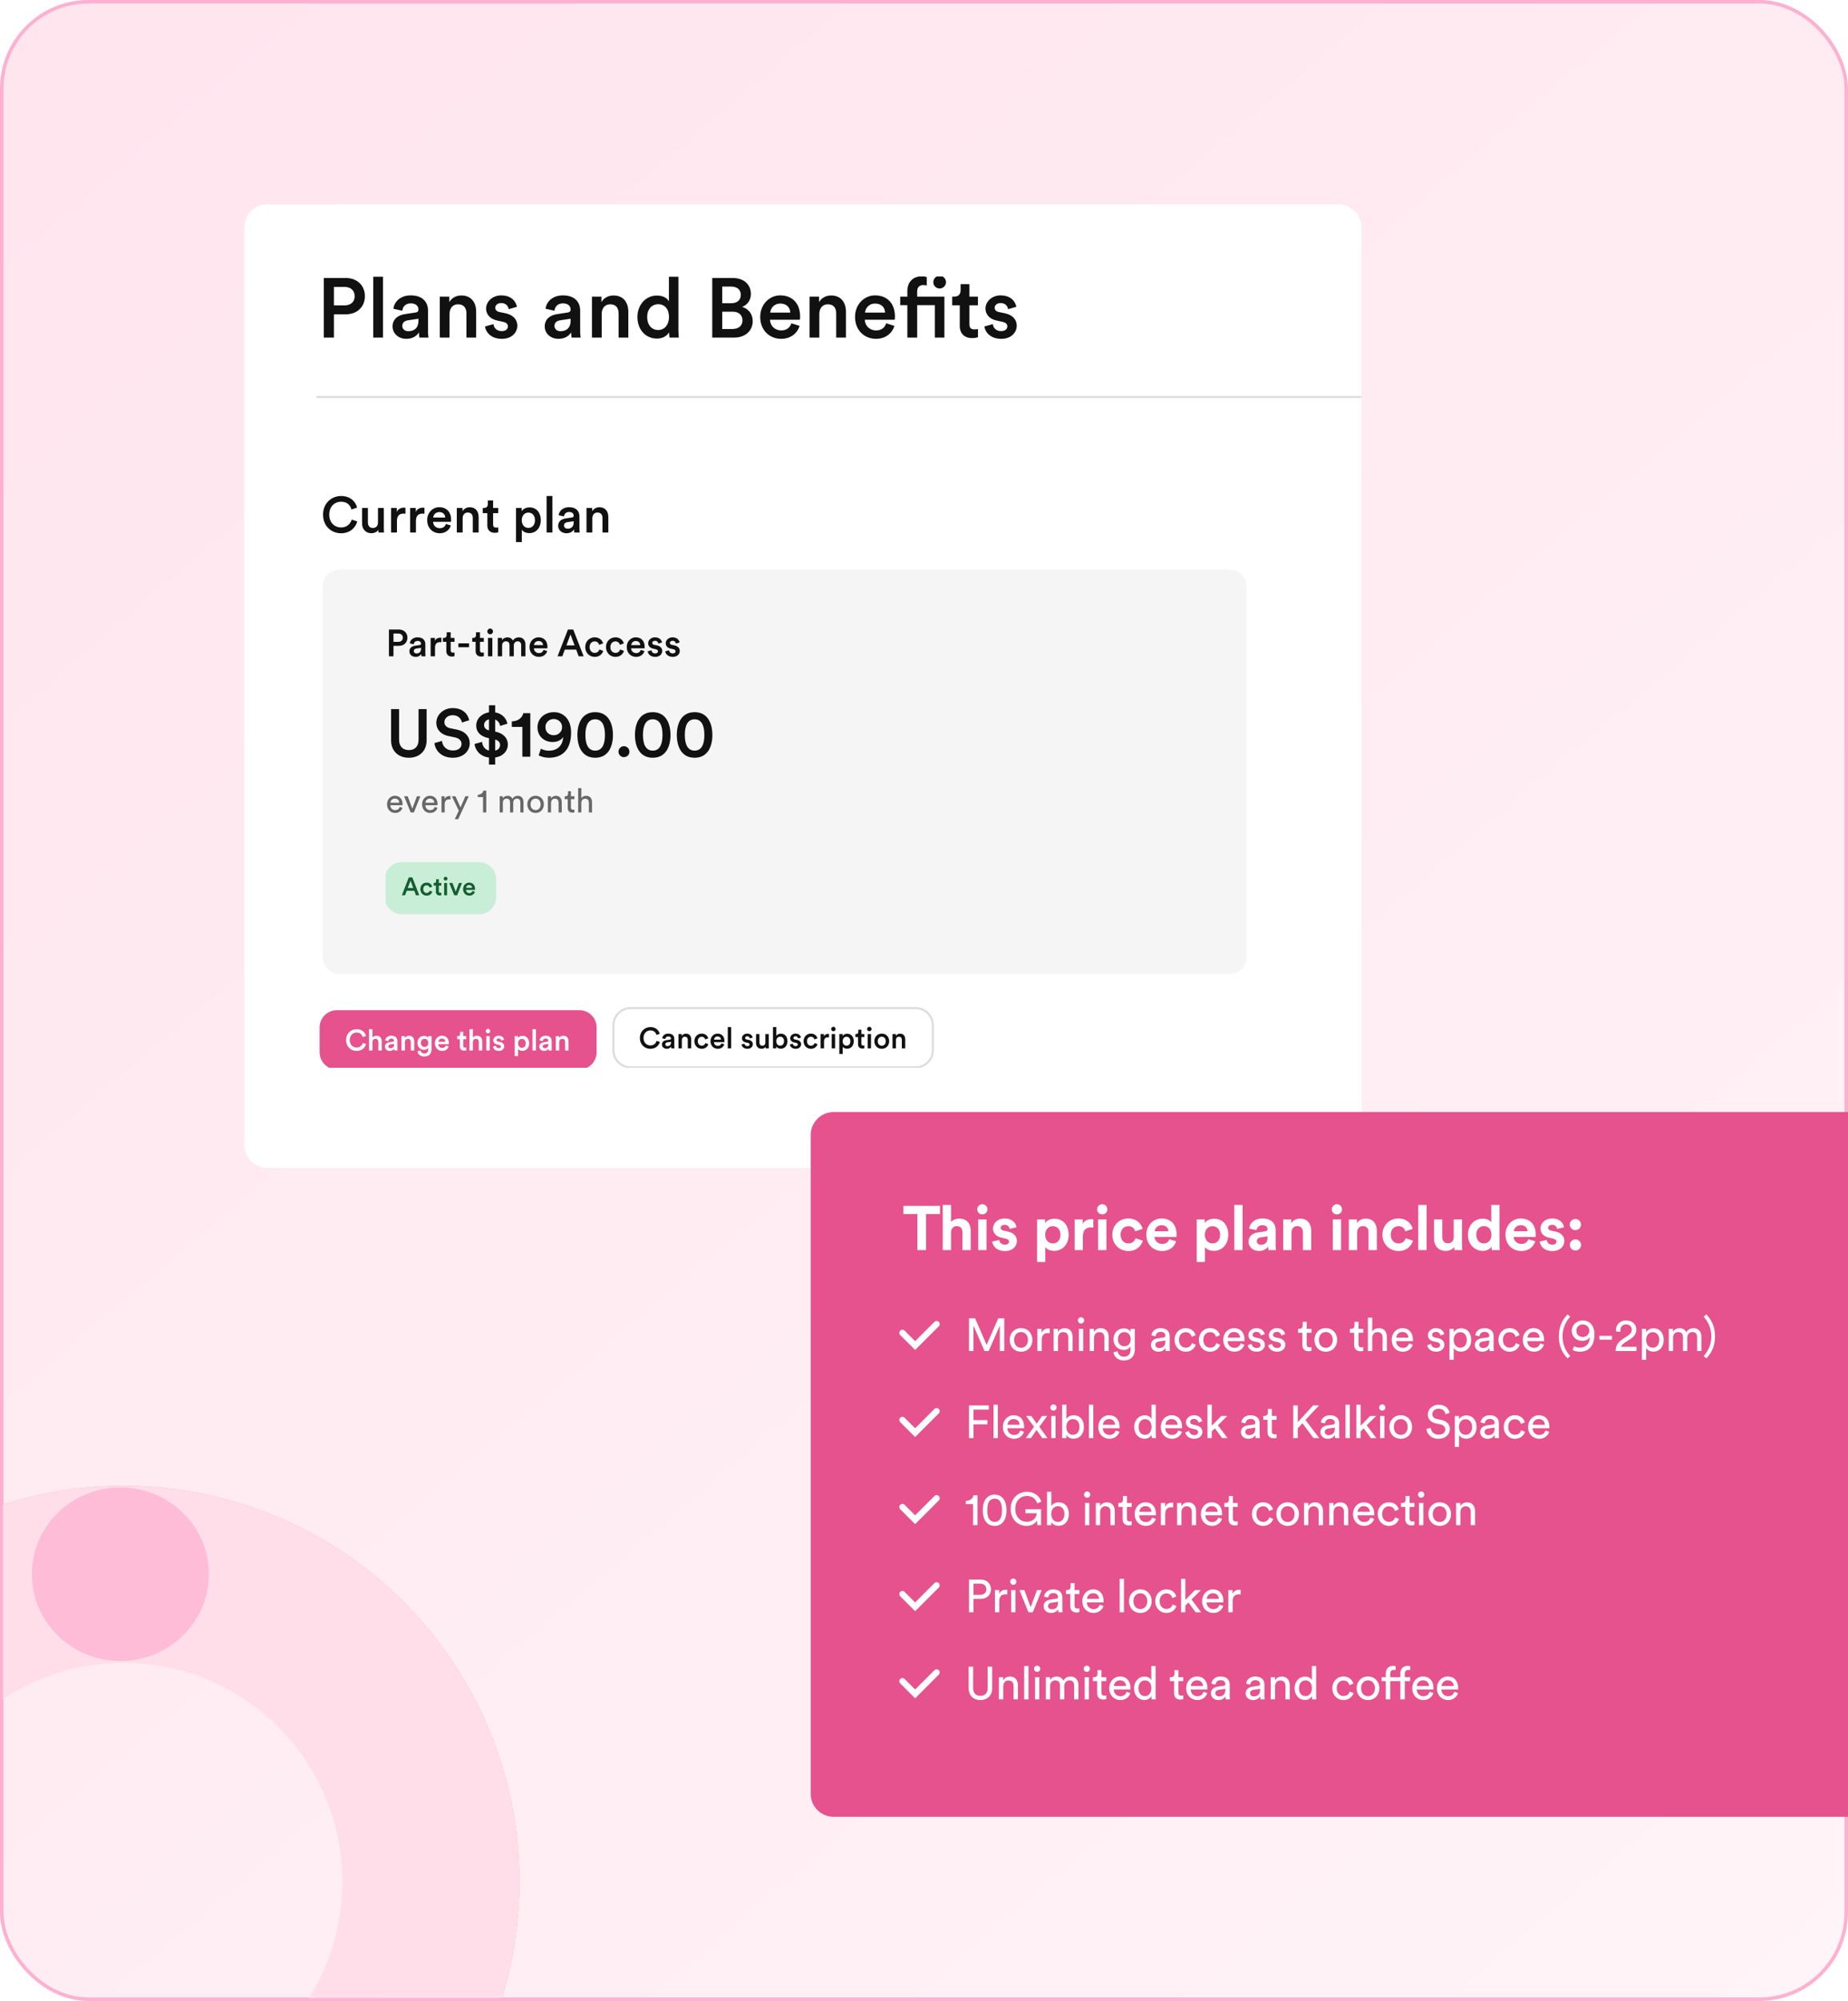
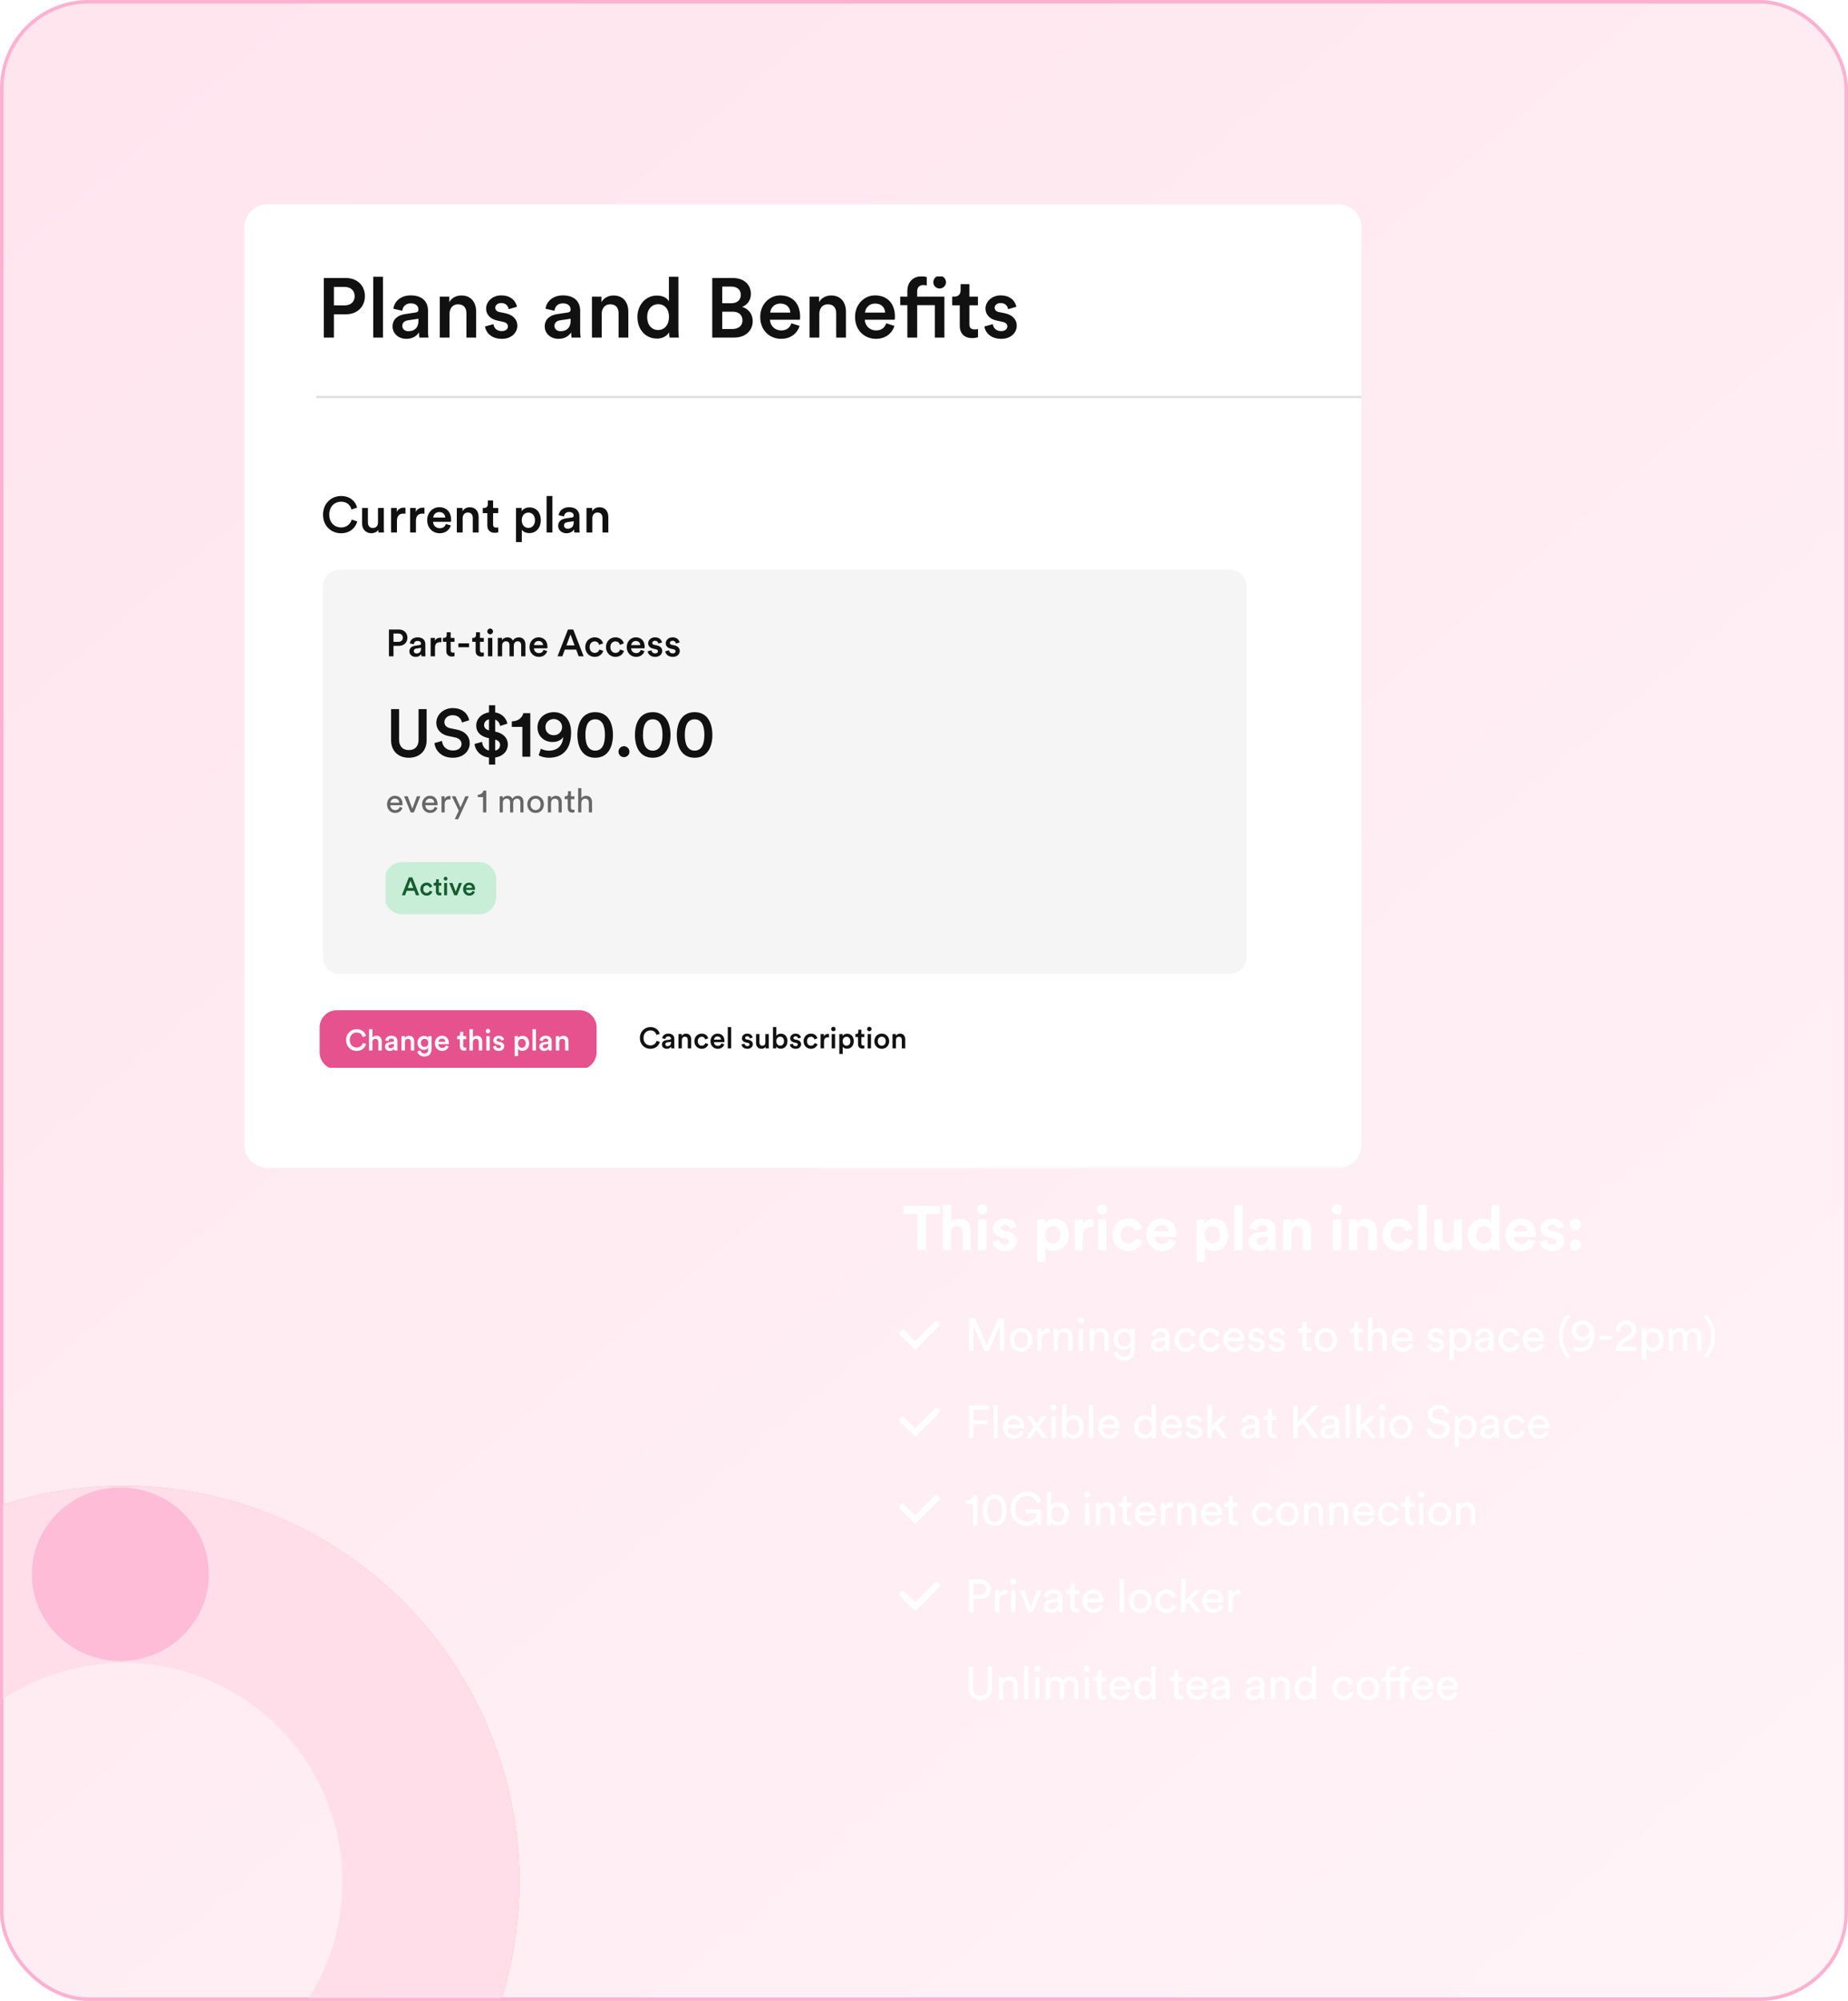
<svg xmlns="http://www.w3.org/2000/svg" width="522" height="565" viewBox="0 0 522 565" fill="none">
  <rect x="0.5" y="0.5" width="521" height="564" rx="24.5" fill="url(#paint0_linear_1156_44342)" stroke="#FDB1D0" />
  <mask id="mask0_1156_44342" style="mask-type:alpha" maskUnits="userSpaceOnUse" x="1" y="360" width="201" height="204">
    <rect width="203.512" height="201" transform="matrix(4.37114e-08 -1 -1 -4.37114e-08 202 564)" fill="#D9D9D9" />
  </mask>
  <g mask="url(#mask0_1156_44342)">
    <circle cx="111.806" cy="111.806" r="91.806" transform="matrix(4.37114e-08 -1 -1 -4.37114e-08 146.725 643.144)" stroke="#FFA580" stroke-width="40" />
    <circle cx="111.806" cy="111.806" r="86.806" transform="matrix(4.37114e-08 -1 -1 -4.37114e-08 146.725 643.144)" stroke="#FFDEEA" stroke-width="50" />
    <ellipse cx="24.5" cy="25" rx="24.5" ry="25" transform="matrix(4.37114e-08 -1 -1 -4.37114e-08 59 469)" fill="#FFBCD7" />
  </g>
  <g filter="url(#filter0_d_1156_44342)">
    <path d="M69 60.478C69 56.9 71.9 54 75.478 54H378.085C381.662 54 384.562 56.9 384.562 60.478V319.591C384.562 323.168 381.662 326.069 378.085 326.069H75.478C71.9 326.069 69 323.168 69 319.591V60.478Z" fill="white" />
  </g>
  <g clip-path="url(#clip0_1156_44342)">
    <path d="M94.318 86.232H97.284C99.087 86.232 100.179 85.235 100.179 83.646C100.179 82.032 99.087 81.012 97.284 81.012H94.318V86.232ZM97.711 88.747H94.318V95.319H91.471V78.497H97.711C100.938 78.497 103.074 80.68 103.074 83.622C103.074 86.588 100.938 88.747 97.711 88.747ZM108.186 95.319H105.434V78.141H108.186V95.319ZM110.885 92.187C110.885 90.123 112.404 88.984 114.373 88.7L117.339 88.249C118.003 88.154 118.193 87.822 118.193 87.418C118.193 86.445 117.529 85.662 116.01 85.662C114.563 85.662 113.756 86.588 113.638 87.751L111.123 87.181C111.336 85.188 113.139 83.408 115.987 83.408C119.546 83.408 120.898 85.425 120.898 87.727V93.469C120.898 94.513 121.017 95.201 121.04 95.319H118.478C118.454 95.248 118.359 94.774 118.359 93.848C117.813 94.726 116.675 95.675 114.8 95.675C112.38 95.675 110.885 94.014 110.885 92.187ZM115.322 93.516C116.864 93.516 118.193 92.781 118.193 90.526V90.004L115.18 90.455C114.326 90.598 113.638 91.072 113.638 92.021C113.638 92.804 114.231 93.516 115.322 93.516ZM126.977 88.652V95.319H124.225V83.764H126.906V85.307C127.666 83.978 129.042 83.432 130.323 83.432C133.146 83.432 134.499 85.473 134.499 88.011V95.319H131.747V88.486C131.747 87.062 131.106 85.924 129.374 85.924C127.808 85.924 126.977 87.134 126.977 88.652ZM136.997 92.187L139.393 91.523C139.488 92.567 140.271 93.492 141.742 93.492C142.881 93.492 143.474 92.876 143.474 92.164C143.474 91.547 143.047 91.072 142.122 90.882L140.413 90.503C138.373 90.052 137.305 88.723 137.305 87.134C137.305 85.117 139.156 83.408 141.552 83.408C144.779 83.408 145.823 85.496 146.013 86.635L143.688 87.3C143.593 86.635 143.094 85.568 141.552 85.568C140.579 85.568 139.891 86.184 139.891 86.896C139.891 87.513 140.342 87.964 141.054 88.106L142.81 88.462C144.992 88.937 146.131 90.266 146.131 91.974C146.131 93.73 144.708 95.675 141.766 95.675C138.42 95.675 137.139 93.492 136.997 92.187ZM153.867 92.187C153.867 90.123 155.386 88.984 157.355 88.7L160.321 88.249C160.985 88.154 161.175 87.822 161.175 87.418C161.175 86.445 160.511 85.662 158.992 85.662C157.545 85.662 156.738 86.588 156.619 87.751L154.104 87.181C154.318 85.188 156.121 83.408 158.968 83.408C162.527 83.408 163.88 85.425 163.88 87.727V93.469C163.88 94.513 163.998 95.201 164.022 95.319H161.46C161.436 95.248 161.341 94.774 161.341 93.848C160.795 94.726 159.656 95.675 157.782 95.675C155.362 95.675 153.867 94.014 153.867 92.187ZM158.304 93.516C159.846 93.516 161.175 92.781 161.175 90.526V90.004L158.162 90.455C157.307 90.598 156.619 91.072 156.619 92.021C156.619 92.804 157.213 93.516 158.304 93.516ZM169.959 88.652V95.319H167.207V83.764H169.888V85.307C170.647 83.978 172.024 83.432 173.305 83.432C176.128 83.432 177.481 85.473 177.481 88.011V95.319H174.728V88.486C174.728 87.062 174.088 85.924 172.356 85.924C170.79 85.924 169.959 87.134 169.959 88.652ZM182.802 89.506C182.802 91.713 184.036 93.184 185.91 93.184C187.713 93.184 188.971 91.689 188.971 89.483C188.971 87.276 187.737 85.9 185.934 85.9C184.131 85.9 182.802 87.3 182.802 89.506ZM191.628 78.141V93.208C191.628 94.252 191.723 95.129 191.747 95.319H189.113C189.066 95.058 188.995 94.299 188.995 93.825C188.449 94.797 187.239 95.604 185.602 95.604C182.28 95.604 180.05 92.994 180.05 89.506C180.05 86.184 182.304 83.456 185.554 83.456C187.571 83.456 188.591 84.381 188.947 85.117V78.141H191.628ZM201.185 78.497H206.974C210.201 78.497 212.099 80.395 212.099 83.029C212.099 84.808 211.055 86.137 209.608 86.659C211.387 87.134 212.621 88.676 212.621 90.669C212.621 93.374 210.533 95.319 207.401 95.319H201.185V78.497ZM204.008 85.615H206.595C208.255 85.615 209.252 84.666 209.252 83.266C209.252 81.843 208.255 80.917 206.523 80.917H204.008V85.615ZM204.008 92.899H206.903C208.611 92.899 209.727 91.974 209.727 90.479C209.727 89.032 208.754 88.011 206.998 88.011H204.008V92.899ZM217.56 88.272H223.23C223.183 86.92 222.281 85.71 220.383 85.71C218.651 85.71 217.655 87.039 217.56 88.272ZM223.539 91.286L225.864 92.021C225.247 94.038 223.42 95.675 220.644 95.675C217.512 95.675 214.736 93.397 214.736 89.483C214.736 85.829 217.441 83.408 220.36 83.408C223.919 83.408 226.007 85.757 226.007 89.411C226.007 89.862 225.959 90.242 225.935 90.289H217.489C217.56 92.045 218.936 93.302 220.644 93.302C222.305 93.302 223.159 92.425 223.539 91.286ZM231.431 88.652V95.319H228.679V83.764H231.36V85.307C232.12 83.978 233.496 83.432 234.777 83.432C237.6 83.432 238.953 85.473 238.953 88.011V95.319H236.201V88.486C236.201 87.062 235.56 85.924 233.828 85.924C232.262 85.924 231.431 87.134 231.431 88.652ZM244.345 88.272H250.016C249.968 86.92 249.067 85.71 247.169 85.71C245.437 85.71 244.44 87.039 244.345 88.272ZM250.324 91.286L252.65 92.021C252.033 94.038 250.206 95.675 247.43 95.675C244.298 95.675 241.522 93.397 241.522 89.483C241.522 85.829 244.227 83.408 247.145 83.408C250.704 83.408 252.792 85.757 252.792 89.411C252.792 89.862 252.745 90.242 252.721 90.289H244.274C244.345 92.045 245.721 93.302 247.43 93.302C249.091 93.302 249.945 92.425 250.324 91.286ZM260.332 78.022C261.02 78.022 261.589 78.165 261.779 78.26V80.609C261.613 80.561 261.305 80.49 260.783 80.49C260.071 80.49 259.074 80.822 259.074 82.246V83.764H266.762V95.319H264.057V86.161H259.074V95.319H256.298V86.161H254.282V83.764H256.298V82.175C256.298 79.588 257.959 78.022 260.332 78.022ZM263.63 79.683C263.63 78.687 264.413 77.88 265.409 77.88C266.406 77.88 267.213 78.687 267.213 79.683C267.213 80.656 266.406 81.463 265.409 81.463C264.413 81.463 263.63 80.656 263.63 79.683ZM273.831 80.229V83.764H276.228V86.208H273.831V91.57C273.831 92.591 274.282 93.018 275.302 93.018C275.682 93.018 276.133 92.947 276.252 92.923V95.201C276.085 95.272 275.563 95.462 274.567 95.462C272.432 95.462 271.103 94.18 271.103 92.021V86.208H268.967V83.764H269.561C270.794 83.764 271.34 82.981 271.34 81.961V80.229H273.831ZM278.06 92.187L280.457 91.523C280.552 92.567 281.335 93.492 282.806 93.492C283.945 93.492 284.538 92.876 284.538 92.164C284.538 91.547 284.111 91.072 283.185 90.882L281.477 90.503C279.437 90.052 278.369 88.723 278.369 87.134C278.369 85.117 280.22 83.408 282.616 83.408C285.843 83.408 286.887 85.496 287.077 86.635L284.751 87.3C284.656 86.635 284.158 85.568 282.616 85.568C281.643 85.568 280.955 86.184 280.955 86.896C280.955 87.513 281.406 87.964 282.118 88.106L283.873 88.462C286.056 88.937 287.195 90.266 287.195 91.974C287.195 93.73 285.772 95.675 282.829 95.675C279.484 95.675 278.203 93.492 278.06 92.187Z" fill="#111111" />
    <rect x="89.359" y="111.811" width="740.279" height="0.593" fill="#DDDDDD" />
  </g>
  <g clip-path="url(#clip1_1156_44342)">
    <path d="M96.348 150.575C93.629 150.575 91.251 148.61 91.251 145.322C91.251 142.033 93.714 140.054 96.334 140.054C98.896 140.054 100.419 141.563 100.875 143.329L99.266 143.87C98.967 142.645 98.028 141.663 96.334 141.663C94.668 141.663 93.002 142.873 93.002 145.322C93.002 147.685 94.625 148.938 96.348 148.938C98.042 148.938 99.01 147.856 99.352 146.717L100.918 147.229C100.462 148.938 98.925 150.575 96.348 150.575ZM106.854 149.593C106.512 150.219 105.701 150.561 104.889 150.561C103.238 150.561 102.27 149.336 102.27 147.799V143.428H103.921V147.5C103.921 148.354 104.32 149.08 105.316 149.08C106.27 149.08 106.768 148.439 106.768 147.528V143.428H108.42V149.094C108.42 149.664 108.463 150.105 108.491 150.361H106.911C106.882 150.205 106.854 149.877 106.854 149.593ZM114.531 143.386V145.065C114.346 145.037 114.161 145.023 113.99 145.023C112.709 145.023 112.125 145.763 112.125 147.059V150.361H110.474V143.428H112.083V144.539C112.41 143.784 113.179 143.343 114.09 143.343C114.289 143.343 114.46 143.371 114.531 143.386ZM119.898 143.386V145.065C119.713 145.037 119.527 145.023 119.357 145.023C118.075 145.023 117.492 145.763 117.492 147.059V150.361H115.84V143.428H117.449V144.539C117.776 143.784 118.545 143.343 119.456 143.343C119.656 143.343 119.826 143.371 119.898 143.386ZM122.362 146.133H125.765C125.736 145.322 125.195 144.596 124.056 144.596C123.017 144.596 122.419 145.393 122.362 146.133ZM125.95 147.941L127.345 148.383C126.975 149.593 125.878 150.575 124.213 150.575C122.334 150.575 120.668 149.208 120.668 146.859C120.668 144.667 122.291 143.215 124.042 143.215C126.177 143.215 127.43 144.624 127.43 146.817C127.43 147.087 127.402 147.315 127.388 147.343H122.319C122.362 148.397 123.188 149.151 124.213 149.151C125.209 149.151 125.722 148.625 125.95 147.941ZM130.685 146.361V150.361H129.034V143.428H130.642V144.354C131.098 143.556 131.924 143.229 132.692 143.229C134.387 143.229 135.198 144.453 135.198 145.977V150.361H133.547V146.261C133.547 145.407 133.162 144.724 132.123 144.724C131.183 144.724 130.685 145.45 130.685 146.361ZM139.289 141.307V143.428H140.727V144.895H139.289V148.112C139.289 148.724 139.56 148.98 140.172 148.98C140.4 148.98 140.67 148.938 140.741 148.923V150.29C140.642 150.333 140.328 150.447 139.731 150.447C138.449 150.447 137.652 149.678 137.652 148.383V144.895H136.371V143.428H136.727C137.467 143.428 137.794 142.959 137.794 142.346V141.307H139.289ZM147.396 153.066H145.758V143.428H147.353V144.368C147.695 143.77 148.492 143.272 149.56 143.272C151.61 143.272 152.763 144.838 152.763 146.888C152.763 148.966 151.496 150.532 149.503 150.532C148.506 150.532 147.752 150.105 147.396 149.578V153.066ZM151.111 146.888C151.111 145.592 150.357 144.738 149.246 144.738C148.164 144.738 147.381 145.592 147.381 146.888C147.381 148.212 148.164 149.066 149.246 149.066C150.343 149.066 151.111 148.212 151.111 146.888ZM156.043 150.361H154.392V140.054H156.043V150.361ZM157.663 148.482C157.663 147.244 158.574 146.56 159.756 146.389L161.535 146.119C161.934 146.062 162.048 145.863 162.048 145.621C162.048 145.037 161.649 144.567 160.738 144.567C159.87 144.567 159.385 145.122 159.314 145.82L157.805 145.478C157.933 144.282 159.015 143.215 160.724 143.215C162.859 143.215 163.671 144.425 163.671 145.806V149.251C163.671 149.877 163.742 150.29 163.756 150.361H162.218C162.204 150.319 162.147 150.034 162.147 149.479C161.82 150.005 161.137 150.575 160.012 150.575C158.56 150.575 157.663 149.578 157.663 148.482ZM160.325 149.279C161.25 149.279 162.048 148.838 162.048 147.486V147.172L160.24 147.443C159.727 147.528 159.314 147.813 159.314 148.383C159.314 148.852 159.67 149.279 160.325 149.279ZM167.318 146.361V150.361H165.667V143.428H167.276V144.354C167.731 143.556 168.557 143.229 169.326 143.229C171.02 143.229 171.831 144.453 171.831 145.977V150.361H170.18V146.261C170.18 145.407 169.795 144.724 168.756 144.724C167.816 144.724 167.318 145.45 167.318 146.361Z" fill="#111111" />
    <g filter="url(#filter1_d_1156_44342)">
      <path d="M91.133 164.411C91.133 161.791 93.257 159.666 95.878 159.666H347.383C350.004 159.666 352.129 161.791 352.129 164.411V269.036C352.129 271.657 350.004 273.781 347.383 273.781H95.878C93.257 273.781 91.133 271.657 91.133 269.036V164.411Z" fill="#F5F5F5" />
    </g>
    <g clip-path="url(#clip2_1156_44342)">
      <path d="M111.144 181.234H112.478C113.29 181.234 113.781 180.785 113.781 180.07C113.781 179.344 113.29 178.885 112.478 178.885H111.144V181.234ZM112.67 182.366H111.144V185.323H109.862V177.753H112.67C114.123 177.753 115.083 178.735 115.083 180.059C115.083 181.394 114.123 182.366 112.67 182.366ZM115.638 183.914C115.638 182.985 116.321 182.472 117.207 182.344L118.542 182.141C118.841 182.099 118.926 181.949 118.926 181.768C118.926 181.33 118.627 180.978 117.944 180.978C117.292 180.978 116.929 181.394 116.876 181.917L115.744 181.661C115.84 180.764 116.652 179.963 117.933 179.963C119.535 179.963 120.143 180.871 120.143 181.907V184.49C120.143 184.96 120.197 185.27 120.207 185.323H119.054C119.044 185.291 119.001 185.078 119.001 184.661C118.755 185.056 118.243 185.483 117.399 185.483C116.31 185.483 115.638 184.736 115.638 183.914ZM117.634 184.512C118.328 184.512 118.926 184.181 118.926 183.166V182.932L117.57 183.134C117.186 183.198 116.876 183.412 116.876 183.839C116.876 184.191 117.143 184.512 117.634 184.512ZM124.683 180.091V181.351C124.545 181.33 124.406 181.319 124.278 181.319C123.317 181.319 122.879 181.875 122.879 182.846V185.323H121.64V180.123H122.847V180.956C123.093 180.39 123.669 180.059 124.352 180.059C124.502 180.059 124.63 180.081 124.683 180.091ZM127.299 178.533V180.123H128.377V181.223H127.299V183.636C127.299 184.095 127.502 184.288 127.961 184.288C128.132 184.288 128.335 184.256 128.388 184.245V185.27C128.313 185.302 128.078 185.387 127.63 185.387C126.669 185.387 126.071 184.811 126.071 183.839V181.223H125.11V180.123H125.377C125.932 180.123 126.178 179.771 126.178 179.312V178.533H127.299ZM132.49 182.75H129.479V181.65H132.49V182.75ZM135.578 178.533V180.123H136.656V181.223H135.578V183.636C135.578 184.095 135.781 184.288 136.24 184.288C136.411 184.288 136.613 184.256 136.667 184.245V185.27C136.592 185.302 136.357 185.387 135.909 185.387C134.948 185.387 134.35 184.811 134.35 183.839V181.223H133.389V180.123H133.656C134.211 180.123 134.457 179.771 134.457 179.312V178.533H135.578ZM139.072 185.323H137.844V180.123H139.072V185.323ZM137.652 178.298C137.652 177.849 138.015 177.486 138.452 177.486C138.901 177.486 139.264 177.849 139.264 178.298C139.264 178.746 138.901 179.098 138.452 179.098C138.015 179.098 137.652 178.746 137.652 178.298ZM141.835 185.323H140.607V180.123H141.792V180.785C142.091 180.252 142.742 179.974 143.33 179.974C144.013 179.974 144.611 180.284 144.888 180.892C145.294 180.209 145.903 179.974 146.575 179.974C147.515 179.974 148.412 180.572 148.412 181.949V185.323H147.216V182.152C147.216 181.544 146.906 181.084 146.212 181.084C145.561 181.084 145.134 181.597 145.134 182.238V185.323H143.917V182.152C143.917 181.554 143.618 181.084 142.913 181.084C142.251 181.084 141.835 181.576 141.835 182.238V185.323ZM150.837 182.152H153.389C153.367 181.544 152.962 180.999 152.107 180.999C151.328 180.999 150.88 181.597 150.837 182.152ZM153.527 183.508L154.574 183.839C154.296 184.747 153.474 185.483 152.225 185.483C150.816 185.483 149.566 184.458 149.566 182.697C149.566 181.052 150.783 179.963 152.097 179.963C153.698 179.963 154.638 181.02 154.638 182.665C154.638 182.868 154.617 183.038 154.606 183.06H150.805C150.837 183.85 151.456 184.416 152.225 184.416C152.972 184.416 153.357 184.021 153.527 183.508ZM163.463 185.323L162.748 183.423H159.544L158.84 185.323H157.484L160.431 177.753H161.915L164.862 185.323H163.463ZM161.146 179.141L159.993 182.238H162.299L161.146 179.141ZM167.98 181.106C167.222 181.106 166.549 181.672 166.549 182.718C166.549 183.764 167.222 184.352 168.001 184.352C168.813 184.352 169.187 183.786 169.304 183.391L170.393 183.786C170.148 184.597 169.368 185.483 168.001 185.483C166.475 185.483 165.311 184.298 165.311 182.718C165.311 181.116 166.475 179.963 167.969 179.963C169.368 179.963 170.137 180.839 170.35 181.672L169.24 182.077C169.123 181.618 168.77 181.106 167.98 181.106ZM173.84 181.106C173.082 181.106 172.409 181.672 172.409 182.718C172.409 183.764 173.082 184.352 173.861 184.352C174.673 184.352 175.047 183.786 175.164 183.391L176.253 183.786C176.007 184.597 175.228 185.483 173.861 185.483C172.335 185.483 171.171 184.298 171.171 182.718C171.171 181.116 172.335 179.963 173.829 179.963C175.228 179.963 175.997 180.839 176.21 181.672L175.1 182.077C174.982 181.618 174.63 181.106 173.84 181.106ZM178.301 182.152H180.853C180.832 181.544 180.426 180.999 179.572 180.999C178.792 180.999 178.344 181.597 178.301 182.152ZM180.992 183.508L182.038 183.839C181.761 184.747 180.938 185.483 179.689 185.483C178.28 185.483 177.031 184.458 177.031 182.697C177.031 181.052 178.248 179.963 179.561 179.963C181.163 179.963 182.102 181.02 182.102 182.665C182.102 182.868 182.081 183.038 182.07 183.06H178.269C178.301 183.85 178.92 184.416 179.689 184.416C180.437 184.416 180.821 184.021 180.992 183.508ZM182.942 183.914L184.02 183.615C184.063 184.085 184.415 184.501 185.077 184.501C185.59 184.501 185.857 184.223 185.857 183.903C185.857 183.626 185.665 183.412 185.248 183.327L184.479 183.156C183.561 182.953 183.081 182.355 183.081 181.64C183.081 180.732 183.914 179.963 184.992 179.963C186.444 179.963 186.914 180.903 186.999 181.415L185.953 181.714C185.91 181.415 185.686 180.935 184.992 180.935C184.554 180.935 184.245 181.213 184.245 181.533C184.245 181.81 184.447 182.013 184.768 182.077L185.558 182.238C186.54 182.451 187.053 183.049 187.053 183.818C187.053 184.608 186.412 185.483 185.088 185.483C183.583 185.483 183.006 184.501 182.942 183.914ZM187.905 183.914L188.984 183.615C189.026 184.085 189.379 184.501 190.041 184.501C190.553 184.501 190.82 184.223 190.82 183.903C190.82 183.626 190.628 183.412 190.211 183.327L189.443 183.156C188.524 182.953 188.044 182.355 188.044 181.64C188.044 180.732 188.877 179.963 189.955 179.963C191.407 179.963 191.877 180.903 191.962 181.415L190.916 181.714C190.873 181.415 190.649 180.935 189.955 180.935C189.517 180.935 189.208 181.213 189.208 181.533C189.208 181.81 189.411 182.013 189.731 182.077L190.521 182.238C191.503 182.451 192.016 183.049 192.016 183.818C192.016 184.608 191.375 185.483 190.051 185.483C188.546 185.483 187.969 184.501 187.905 183.914Z" fill="#111111" />
      <path d="M115.48 213.962C112.67 213.962 110.469 212.235 110.469 208.989V200.22H112.727V208.856C112.727 210.755 113.771 211.799 115.48 211.799C117.207 211.799 118.232 210.755 118.232 208.856V200.22H120.51V208.989C120.51 212.235 118.308 213.962 115.48 213.962ZM132.532 203.371L130.482 204.016C130.349 203.181 129.647 201.947 127.844 201.947C126.477 201.947 125.528 202.858 125.528 203.883C125.528 204.737 126.059 205.383 127.103 205.611L129.039 206.009C131.412 206.484 132.684 207.983 132.684 209.881C132.684 211.969 130.994 213.962 127.919 213.962C124.503 213.962 122.927 211.761 122.718 209.824L124.844 209.217C124.977 210.622 125.983 211.912 127.919 211.912C129.533 211.912 130.368 211.096 130.368 210.052C130.368 209.179 129.723 208.477 128.565 208.23L126.667 207.831C124.617 207.414 123.25 206.066 123.25 204.054C123.25 201.795 125.319 199.935 127.825 199.935C130.994 199.935 132.228 201.871 132.532 203.371ZM139.869 215.899H138.123V213.906C135.485 213.583 134.213 211.704 134.042 210.071L136.168 209.483C136.263 210.565 136.851 211.628 138.123 211.931V208.439L137.782 208.363C135.769 207.907 134.517 206.73 134.517 204.87C134.517 202.991 136.035 201.435 138.123 201.15V199.138H139.869V201.169C142.109 201.53 143.058 203.086 143.324 204.339L141.274 204.984C141.179 204.415 140.819 203.542 139.869 203.181V206.579L140.04 206.617C142.299 207.11 143.457 208.534 143.457 210.223C143.457 211.931 142.204 213.564 139.869 213.887V215.899ZM136.738 204.737C136.738 205.421 137.174 206.028 138.123 206.218V203.105C137.212 203.333 136.738 204.016 136.738 204.737ZM141.255 210.337C141.255 209.654 140.819 209.084 139.869 208.818V211.931C140.819 211.742 141.255 211.058 141.255 210.337ZM149.789 213.678H147.549V205.25H144.569V203.693C146.334 203.655 147.549 202.668 147.815 201.378H149.789V213.678ZM152.165 213.26L152.792 211.4C153.266 211.704 154.177 211.969 154.994 211.969C157.575 211.969 158.961 210.413 159.075 208.097C158.619 208.894 157.537 209.521 156.076 209.521C153.855 209.521 151.824 208.002 151.824 205.383C151.824 202.839 153.874 201.093 156.455 201.093C159.018 201.093 161.314 202.915 161.314 206.844C161.314 211.305 159.189 213.962 155.013 213.962C154.007 213.962 152.792 213.678 152.165 213.26ZM158.771 205.307C158.771 203.94 157.651 203.029 156.417 203.029C155.164 203.029 154.064 203.921 154.064 205.307C154.064 206.749 155.145 207.604 156.417 207.604C157.651 207.604 158.771 206.712 158.771 205.307ZM165.356 207.528C165.356 210.204 166.172 211.95 168.127 211.95C170.082 211.95 170.88 210.204 170.88 207.528C170.88 204.851 170.082 203.105 168.127 203.105C166.153 203.105 165.356 204.87 165.356 207.528ZM163.097 207.528C163.097 204.358 164.35 201.093 168.127 201.093C171.886 201.093 173.138 204.377 173.138 207.528C173.138 210.698 171.886 213.962 168.127 213.962C164.35 213.962 163.097 210.698 163.097 207.528ZM174.703 212.254C174.703 211.4 175.386 210.698 176.24 210.698C177.094 210.698 177.797 211.4 177.797 212.254C177.797 213.108 177.094 213.792 176.24 213.792C175.386 213.792 174.703 213.108 174.703 212.254ZM181.613 207.528C181.613 210.204 182.429 211.95 184.384 211.95C186.339 211.95 187.136 210.204 187.136 207.528C187.136 204.851 186.339 203.105 184.384 203.105C182.41 203.105 181.613 204.87 181.613 207.528ZM179.354 207.528C179.354 204.358 180.607 201.093 184.384 201.093C188.142 201.093 189.395 204.377 189.395 207.528C189.395 210.698 188.142 213.962 184.384 213.962C180.607 213.962 179.354 210.698 179.354 207.528ZM193.439 207.528C193.439 210.204 194.255 211.95 196.21 211.95C198.165 211.95 198.963 210.204 198.963 207.528C198.963 204.851 198.165 203.105 196.21 203.105C194.236 203.105 193.439 204.87 193.439 207.528ZM191.18 207.528C191.18 204.358 192.433 201.093 196.21 201.093C199.969 201.093 201.221 204.377 201.221 207.528C201.221 210.698 199.969 213.962 196.21 213.962C192.433 213.962 191.18 210.698 191.18 207.528Z" fill="#111111" />
      <path d="M110.279 226.653H112.775C112.756 225.998 112.329 225.486 111.522 225.486C110.772 225.486 110.317 226.065 110.279 226.653ZM112.908 227.839L113.676 228.105C113.42 228.912 112.689 229.548 111.626 229.548C110.402 229.548 109.33 228.656 109.33 227.109C109.33 225.675 110.364 224.698 111.513 224.698C112.917 224.698 113.705 225.666 113.705 227.09C113.705 227.203 113.695 227.317 113.686 227.374H110.25C110.269 228.19 110.858 228.76 111.626 228.76C112.367 228.76 112.737 228.352 112.908 227.839ZM118.728 224.84L116.906 229.405H116.004L114.154 224.84H115.16L116.46 228.361L117.77 224.84H118.728ZM120.168 226.653H122.664C122.645 225.998 122.218 225.486 121.411 225.486C120.662 225.486 120.206 226.065 120.168 226.653ZM122.797 227.839L123.566 228.105C123.31 228.912 122.579 229.548 121.516 229.548C120.291 229.548 119.219 228.656 119.219 227.109C119.219 225.675 120.253 224.698 121.402 224.698C122.807 224.698 123.594 225.666 123.594 227.09C123.594 227.203 123.585 227.317 123.575 227.374H120.14C120.159 228.19 120.747 228.76 121.516 228.76C122.256 228.76 122.626 228.352 122.797 227.839ZM127.247 224.793V225.742C127.114 225.723 126.981 225.713 126.858 225.713C126.108 225.713 125.605 226.112 125.605 227.118V229.405H124.713V224.84H125.586V225.637C125.918 224.935 126.488 224.764 126.953 224.764C127.076 224.764 127.2 224.783 127.247 224.793ZM129.433 231.313H128.455L129.594 228.902L127.629 224.84H128.654L130.078 227.991L131.445 224.84H132.403L129.433 231.313ZM137.354 229.405H136.443V225.068H134.953V224.413C135.807 224.394 136.395 223.92 136.538 223.255H137.354V229.405ZM142.038 229.405H141.155V224.84H142.009V225.448C142.294 224.945 142.863 224.707 143.395 224.707C143.964 224.707 144.515 224.983 144.761 225.571C145.122 224.916 145.711 224.707 146.289 224.707C147.087 224.707 147.865 225.248 147.865 226.444V229.405H146.982V226.539C146.982 225.941 146.688 225.495 146.014 225.495C145.388 225.495 144.961 225.989 144.961 226.643V229.405H144.069V226.539C144.069 225.951 143.784 225.495 143.101 225.495C142.465 225.495 142.038 225.97 142.038 226.653V229.405ZM151.287 228.75C152.046 228.75 152.71 228.181 152.71 227.118C152.71 226.065 152.046 225.495 151.287 225.495C150.527 225.495 149.863 226.065 149.863 227.118C149.863 228.181 150.527 228.75 151.287 228.75ZM151.287 224.698C152.653 224.698 153.621 225.732 153.621 227.118C153.621 228.513 152.653 229.548 151.287 229.548C149.92 229.548 148.952 228.513 148.952 227.118C148.952 225.732 149.92 224.698 151.287 224.698ZM155.653 226.767V229.405H154.761V224.84H155.634V225.495C155.966 224.926 156.507 224.707 157.039 224.707C158.13 224.707 158.671 225.495 158.671 226.511V229.405H157.779V226.662C157.779 226.027 157.513 225.514 156.716 225.514C156.014 225.514 155.653 226.074 155.653 226.767ZM161.269 223.398V224.84H162.256V225.647H161.269V228.02C161.269 228.437 161.439 228.646 161.904 228.646C162.018 228.646 162.18 228.627 162.256 228.608V229.367C162.18 229.396 161.952 229.453 161.648 229.453C160.87 229.453 160.376 228.978 160.376 228.152V225.647H159.503V224.84H159.75C160.244 224.84 160.452 224.537 160.452 224.138V223.398H161.269ZM164.208 226.719V229.405H163.316V222.534H164.208V225.372C164.54 224.888 165.071 224.707 165.593 224.707C166.685 224.707 167.226 225.495 167.226 226.511V229.405H166.334V226.662C166.334 226.027 166.068 225.514 165.271 225.514C164.587 225.514 164.227 226.046 164.208 226.719Z" fill="#666666" />
      <path d="M108.674 248.281C108.674 245.597 110.85 243.421 113.534 243.421H135.304C137.989 243.421 140.165 245.597 140.165 248.281V253.306C140.165 255.99 137.989 258.166 135.304 258.166H113.534C110.85 258.166 108.674 255.99 108.674 253.306V248.281Z" fill="#C9EED7" />
      <path d="M117.499 252.794L117.022 251.527H114.886L114.416 252.794H113.512L115.477 247.747H116.466L118.431 252.794H117.499ZM115.954 248.673L115.185 250.737H116.723L115.954 248.673ZM120.51 249.982C120.005 249.982 119.556 250.36 119.556 251.057C119.556 251.755 120.005 252.146 120.524 252.146C121.065 252.146 121.314 251.769 121.393 251.506L122.119 251.769C121.955 252.31 121.435 252.901 120.524 252.901C119.506 252.901 118.731 252.111 118.731 251.057C118.731 249.989 119.506 249.221 120.503 249.221C121.435 249.221 121.948 249.804 122.09 250.36L121.35 250.63C121.272 250.324 121.037 249.982 120.51 249.982ZM123.947 248.267V249.327H124.666V250.061H123.947V251.669C123.947 251.975 124.082 252.103 124.388 252.103C124.502 252.103 124.637 252.082 124.673 252.075V252.758C124.623 252.78 124.467 252.837 124.168 252.837C123.527 252.837 123.128 252.452 123.128 251.805V250.061H122.488V249.327H122.666C123.036 249.327 123.199 249.093 123.199 248.786V248.267H123.947ZM126.276 252.794H125.458V249.327H126.276V252.794ZM125.329 248.11C125.329 247.811 125.571 247.569 125.863 247.569C126.162 247.569 126.404 247.811 126.404 248.11C126.404 248.409 126.162 248.644 125.863 248.644C125.571 248.644 125.329 248.409 125.329 248.11ZM130.496 249.327L129.136 252.794H128.31L126.901 249.327H127.812L128.73 251.805L129.627 249.327H130.496ZM131.652 250.68H133.353C133.339 250.274 133.068 249.911 132.499 249.911C131.979 249.911 131.68 250.31 131.652 250.68ZM133.446 251.584L134.143 251.805C133.958 252.41 133.41 252.901 132.577 252.901C131.638 252.901 130.805 252.217 130.805 251.043C130.805 249.947 131.616 249.221 132.492 249.221C133.56 249.221 134.186 249.925 134.186 251.022C134.186 251.157 134.172 251.271 134.165 251.285H131.631C131.652 251.812 132.065 252.189 132.577 252.189C133.076 252.189 133.332 251.926 133.446 251.584Z" fill="#145D30" />
    </g>
    <g filter="url(#filter2_di_1156_44342)">
      <path d="M90.285 289.514C90.285 286.83 92.461 284.654 95.145 284.654H163.661C166.345 284.654 168.521 286.83 168.521 289.514V296.54C168.521 299.224 166.345 301.4 163.661 301.4H95.145C92.461 301.4 90.285 299.224 90.285 296.54V289.514Z" fill="#E6528D" />
      <path d="M100.741 296.152C99.155 296.152 97.768 295.006 97.768 293.088C97.768 291.169 99.204 290.015 100.732 290.015C102.227 290.015 103.116 290.895 103.382 291.925L102.443 292.241C102.269 291.526 101.721 290.953 100.732 290.953C99.761 290.953 98.789 291.659 98.789 293.088C98.789 294.466 99.736 295.197 100.741 295.197C101.729 295.197 102.294 294.566 102.493 293.901L103.406 294.2C103.141 295.197 102.244 296.152 100.741 296.152ZM105.2 293.652V296.027H104.237V290.015H105.2V292.373C105.474 292.016 105.931 291.867 106.354 291.867C107.351 291.867 107.832 292.581 107.832 293.47V296.027H106.869V293.636C106.869 293.137 106.645 292.739 106.039 292.739C105.507 292.739 105.217 293.137 105.2 293.652ZM108.74 294.931C108.74 294.209 109.271 293.81 109.961 293.71L110.999 293.553C111.231 293.519 111.298 293.403 111.298 293.262C111.298 292.921 111.065 292.647 110.534 292.647C110.027 292.647 109.745 292.971 109.703 293.378L108.823 293.179C108.898 292.481 109.529 291.859 110.525 291.859C111.771 291.859 112.244 292.564 112.244 293.37V295.38C112.244 295.745 112.286 295.986 112.294 296.027H111.397C111.389 296.002 111.356 295.836 111.356 295.512C111.165 295.82 110.766 296.152 110.11 296.152C109.263 296.152 108.74 295.571 108.74 294.931ZM110.293 295.396C110.833 295.396 111.298 295.139 111.298 294.35V294.167L110.243 294.325C109.944 294.375 109.703 294.541 109.703 294.873C109.703 295.147 109.911 295.396 110.293 295.396ZM114.372 293.694V296.027H113.409V291.983H114.347V292.523C114.613 292.058 115.095 291.867 115.543 291.867C116.531 291.867 117.005 292.581 117.005 293.47V296.027H116.041V293.636C116.041 293.137 115.817 292.739 115.211 292.739C114.663 292.739 114.372 293.162 114.372 293.694ZM117.904 296.252L118.792 296.019C118.859 296.517 119.249 296.891 119.805 296.891C120.569 296.891 120.951 296.501 120.951 295.679V295.255C120.777 295.571 120.37 295.845 119.781 295.845C118.701 295.845 117.912 295.014 117.912 293.876C117.912 292.797 118.668 291.908 119.781 291.908C120.412 291.908 120.802 292.166 120.976 292.498V291.983H121.906V295.645C121.906 296.725 121.35 297.73 119.83 297.73C118.759 297.73 118.012 297.065 117.904 296.252ZM119.938 295.023C120.553 295.023 120.976 294.574 120.976 293.876C120.976 293.187 120.536 292.739 119.938 292.739C119.324 292.739 118.884 293.187 118.884 293.876C118.884 294.582 119.307 295.023 119.938 295.023ZM123.831 293.561H125.816C125.799 293.088 125.483 292.664 124.819 292.664C124.213 292.664 123.864 293.129 123.831 293.561ZM125.924 294.616L126.737 294.873C126.521 295.579 125.882 296.152 124.91 296.152C123.814 296.152 122.843 295.355 122.843 293.984C122.843 292.706 123.789 291.859 124.811 291.859C126.056 291.859 126.787 292.681 126.787 293.96C126.787 294.117 126.771 294.25 126.762 294.267H123.806C123.831 294.881 124.312 295.321 124.91 295.321C125.492 295.321 125.791 295.014 125.924 294.616ZM130.85 290.746V291.983H131.689V292.838H130.85V294.715C130.85 295.072 131.008 295.222 131.365 295.222C131.498 295.222 131.656 295.197 131.697 295.189V295.986C131.639 296.011 131.457 296.077 131.108 296.077C130.36 296.077 129.895 295.629 129.895 294.873V292.838H129.148V291.983H129.356C129.787 291.983 129.978 291.709 129.978 291.352V290.746H130.85ZM133.576 293.652V296.027H132.613V290.015H133.576V292.373C133.85 292.016 134.307 291.867 134.73 291.867C135.727 291.867 136.209 292.581 136.209 293.47V296.027H135.245V293.636C135.245 293.137 135.021 292.739 134.415 292.739C133.883 292.739 133.593 293.137 133.576 293.652ZM138.32 296.027H137.365V291.983H138.32V296.027ZM137.216 290.563C137.216 290.214 137.498 289.932 137.839 289.932C138.187 289.932 138.47 290.214 138.47 290.563C138.47 290.912 138.187 291.186 137.839 291.186C137.498 291.186 137.216 290.912 137.216 290.563ZM139.232 294.931L140.071 294.699C140.104 295.064 140.378 295.388 140.893 295.388C141.291 295.388 141.499 295.172 141.499 294.923C141.499 294.707 141.35 294.541 141.026 294.474L140.428 294.342C139.714 294.184 139.34 293.719 139.34 293.162C139.34 292.456 139.988 291.859 140.826 291.859C141.956 291.859 142.321 292.589 142.388 292.988L141.574 293.22C141.541 292.988 141.366 292.614 140.826 292.614C140.486 292.614 140.245 292.83 140.245 293.079C140.245 293.295 140.403 293.453 140.652 293.503L141.266 293.627C142.03 293.793 142.429 294.259 142.429 294.856C142.429 295.471 141.931 296.152 140.901 296.152C139.73 296.152 139.282 295.388 139.232 294.931ZM146.341 297.605H145.386V291.983H146.316V292.531C146.515 292.182 146.98 291.892 147.603 291.892C148.799 291.892 149.471 292.805 149.471 294.001C149.471 295.214 148.732 296.127 147.57 296.127C146.988 296.127 146.548 295.878 146.341 295.571V297.605ZM148.508 294.001C148.508 293.245 148.068 292.747 147.42 292.747C146.789 292.747 146.332 293.245 146.332 294.001C146.332 294.773 146.789 295.272 147.42 295.272C148.06 295.272 148.508 294.773 148.508 294.001ZM151.385 296.027H150.422V290.015H151.385V296.027ZM152.33 294.931C152.33 294.209 152.861 293.81 153.551 293.71L154.589 293.553C154.821 293.519 154.888 293.403 154.888 293.262C154.888 292.921 154.655 292.647 154.124 292.647C153.617 292.647 153.335 292.971 153.293 293.378L152.413 293.179C152.488 292.481 153.119 291.859 154.115 291.859C155.361 291.859 155.834 292.564 155.834 293.37V295.38C155.834 295.745 155.876 295.986 155.884 296.027H154.987C154.979 296.002 154.946 295.836 154.946 295.512C154.755 295.82 154.356 296.152 153.7 296.152C152.853 296.152 152.33 295.571 152.33 294.931ZM153.883 295.396C154.423 295.396 154.888 295.139 154.888 294.35V294.167L153.833 294.325C153.534 294.375 153.293 294.541 153.293 294.873C153.293 295.147 153.501 295.396 153.883 295.396ZM157.962 293.694V296.027H156.999V291.983H157.937V292.523C158.203 292.058 158.685 291.867 159.133 291.867C160.121 291.867 160.595 292.581 160.595 293.47V296.027H159.631V293.636C159.631 293.137 159.407 292.739 158.801 292.739C158.253 292.739 157.962 293.162 157.962 293.694Z" fill="white" />
    </g>
    <path d="M173.268 289.514C173.268 286.83 175.444 284.654 178.128 284.654H258.644C261.328 284.654 263.504 286.83 263.504 289.514V296.54C263.504 299.224 261.328 301.4 258.644 301.4H178.128C175.444 301.4 173.268 299.224 173.268 296.54V289.514Z" fill="white" />
-     <path d="M173.268 289.514C173.268 286.83 175.444 284.654 178.128 284.654H258.644C261.328 284.654 263.504 286.83 263.504 289.514V296.54C263.504 299.224 261.328 301.4 258.644 301.4H178.128C175.444 301.4 173.268 299.224 173.268 296.54V289.514Z" stroke="#DDDDDD" stroke-width="0.593" />
    <path d="M183.723 296.152C182.137 296.152 180.75 295.006 180.75 293.088C180.75 291.169 182.187 290.015 183.715 290.015C185.21 290.015 186.098 290.895 186.364 291.925L185.426 292.241C185.251 291.526 184.703 290.953 183.715 290.953C182.743 290.953 181.772 291.659 181.772 293.088C181.772 294.466 182.718 295.197 183.723 295.197C184.711 295.197 185.276 294.566 185.475 293.901L186.389 294.2C186.123 295.197 185.226 296.152 183.723 296.152ZM186.97 294.931C186.97 294.209 187.501 293.81 188.191 293.71L189.229 293.553C189.461 293.519 189.528 293.403 189.528 293.262C189.528 292.921 189.295 292.647 188.764 292.647C188.257 292.647 187.975 292.971 187.933 293.378L187.053 293.179C187.128 292.481 187.759 291.859 188.755 291.859C190.001 291.859 190.474 292.564 190.474 293.37V295.38C190.474 295.745 190.516 295.986 190.524 296.027H189.627C189.619 296.002 189.586 295.836 189.586 295.512C189.395 295.82 188.996 296.152 188.34 296.152C187.493 296.152 186.97 295.571 186.97 294.931ZM188.523 295.396C189.063 295.396 189.528 295.139 189.528 294.35V294.167L188.473 294.325C188.174 294.375 187.933 294.541 187.933 294.873C187.933 295.147 188.141 295.396 188.523 295.396ZM192.602 293.694V296.027H191.639V291.983H192.577V292.523C192.843 292.058 193.325 291.867 193.773 291.867C194.761 291.867 195.235 292.581 195.235 293.47V296.027H194.271V293.636C194.271 293.137 194.047 292.739 193.441 292.739C192.893 292.739 192.602 293.162 192.602 293.694ZM198.21 292.747C197.62 292.747 197.097 293.187 197.097 294.001C197.097 294.815 197.62 295.272 198.227 295.272C198.858 295.272 199.148 294.832 199.24 294.524L200.087 294.832C199.896 295.463 199.29 296.152 198.227 296.152C197.039 296.152 196.134 295.23 196.134 294.001C196.134 292.755 197.039 291.859 198.202 291.859C199.29 291.859 199.887 292.539 200.054 293.187L199.19 293.503C199.099 293.146 198.824 292.747 198.21 292.747ZM201.68 293.561H203.665C203.648 293.088 203.332 292.664 202.668 292.664C202.062 292.664 201.713 293.129 201.68 293.561ZM203.772 294.616L204.586 294.873C204.37 295.579 203.731 296.152 202.759 296.152C201.663 296.152 200.692 295.355 200.692 293.984C200.692 292.706 201.638 291.859 202.66 291.859C203.905 291.859 204.636 292.681 204.636 293.96C204.636 294.117 204.62 294.25 204.611 294.267H201.655C201.68 294.881 202.161 295.321 202.759 295.321C203.341 295.321 203.64 295.014 203.772 294.616ZM206.535 296.027H205.572V290.015H206.535V296.027ZM209.458 294.931L210.296 294.699C210.33 295.064 210.604 295.388 211.119 295.388C211.517 295.388 211.725 295.172 211.725 294.923C211.725 294.707 211.575 294.541 211.251 294.474L210.653 294.342C209.939 294.184 209.566 293.719 209.566 293.162C209.566 292.456 210.213 291.859 211.052 291.859C212.181 291.859 212.547 292.589 212.613 292.988L211.799 293.22C211.766 292.988 211.592 292.614 211.052 292.614C210.712 292.614 210.471 292.83 210.471 293.079C210.471 293.295 210.629 293.453 210.878 293.503L211.492 293.627C212.256 293.793 212.655 294.259 212.655 294.856C212.655 295.471 212.157 296.152 211.127 296.152C209.956 296.152 209.507 295.388 209.458 294.931ZM216.233 295.579C216.033 295.944 215.56 296.144 215.087 296.144C214.123 296.144 213.559 295.429 213.559 294.533V291.983H214.522V294.358C214.522 294.856 214.755 295.28 215.336 295.28C215.892 295.28 216.183 294.906 216.183 294.375V291.983H217.146V295.288C217.146 295.62 217.171 295.878 217.188 296.027H216.266C216.249 295.936 216.233 295.745 216.233 295.579ZM219.283 296.027H218.344V290.015H219.291V292.481C219.474 292.166 219.939 291.875 220.562 291.875C221.774 291.875 222.43 292.797 222.43 293.984C222.43 295.205 221.708 296.127 220.529 296.127C219.956 296.127 219.515 295.878 219.283 295.488V296.027ZM221.459 293.993C221.459 293.187 221.01 292.73 220.371 292.73C219.756 292.73 219.283 293.187 219.283 293.993C219.283 294.79 219.756 295.272 220.371 295.272C221.002 295.272 221.459 294.79 221.459 293.993ZM223.098 294.931L223.937 294.699C223.97 295.064 224.244 295.388 224.759 295.388C225.158 295.388 225.365 295.172 225.365 294.923C225.365 294.707 225.216 294.541 224.892 294.474L224.294 294.342C223.58 294.184 223.206 293.719 223.206 293.162C223.206 292.456 223.854 291.859 224.693 291.859C225.822 291.859 226.188 292.589 226.254 292.988L225.44 293.22C225.407 292.988 225.233 292.614 224.693 292.614C224.352 292.614 224.111 292.83 224.111 293.079C224.111 293.295 224.269 293.453 224.518 293.503L225.133 293.627C225.897 293.793 226.295 294.259 226.295 294.856C226.295 295.471 225.797 296.152 224.767 296.152C223.597 296.152 223.148 295.388 223.098 294.931ZM229.06 292.747C228.47 292.747 227.947 293.187 227.947 294.001C227.947 294.815 228.47 295.272 229.076 295.272C229.707 295.272 229.998 294.832 230.089 294.524L230.936 294.832C230.745 295.463 230.139 296.152 229.076 296.152C227.889 296.152 226.983 295.23 226.983 294.001C226.983 292.755 227.889 291.859 229.051 291.859C230.139 291.859 230.737 292.539 230.903 293.187L230.039 293.503C229.948 293.146 229.674 292.747 229.06 292.747ZM234.165 291.958V292.938C234.057 292.921 233.949 292.913 233.85 292.913C233.102 292.913 232.762 293.345 232.762 294.101V296.027H231.799V291.983H232.737V292.631C232.928 292.191 233.376 291.933 233.908 291.933C234.024 291.933 234.124 291.95 234.165 291.958ZM235.884 296.027H234.929V291.983H235.884V296.027ZM234.779 290.563C234.779 290.214 235.062 289.932 235.402 289.932C235.751 289.932 236.033 290.214 236.033 290.563C236.033 290.912 235.751 291.186 235.402 291.186C235.062 291.186 234.779 290.912 234.779 290.563ZM238.033 297.605H237.078V291.983H238.008V292.531C238.207 292.182 238.672 291.892 239.295 291.892C240.491 291.892 241.164 292.805 241.164 294.001C241.164 295.214 240.425 296.127 239.262 296.127C238.681 296.127 238.241 295.878 238.033 295.571V297.605ZM240.201 294.001C240.201 293.245 239.76 292.747 239.113 292.747C238.481 292.747 238.025 293.245 238.025 294.001C238.025 294.773 238.481 295.272 239.113 295.272C239.752 295.272 240.201 294.773 240.201 294.001ZM243.32 290.746V291.983H244.159V292.838H243.32V294.715C243.32 295.072 243.478 295.222 243.835 295.222C243.968 295.222 244.125 295.197 244.167 295.189V295.986C244.109 296.011 243.926 296.077 243.577 296.077C242.83 296.077 242.365 295.629 242.365 294.873V292.838H241.618V291.983H241.825C242.257 291.983 242.448 291.709 242.448 291.352V290.746H243.32ZM246.037 296.027H245.082V291.983H246.037V296.027ZM244.933 290.563C244.933 290.214 245.215 289.932 245.556 289.932C245.905 289.932 246.187 290.214 246.187 290.563C246.187 290.912 245.905 291.186 245.556 291.186C245.215 291.186 244.933 290.912 244.933 290.563ZM249.067 295.288C249.665 295.288 250.196 294.848 250.196 294.001C250.196 293.162 249.665 292.73 249.067 292.73C248.477 292.73 247.937 293.162 247.937 294.001C247.937 294.84 248.477 295.288 249.067 295.288ZM249.067 291.859C250.279 291.859 251.168 292.764 251.168 294.001C251.168 295.247 250.279 296.152 249.067 296.152C247.863 296.152 246.974 295.247 246.974 294.001C246.974 292.764 247.863 291.859 249.067 291.859ZM253.069 293.694V296.027H252.105V291.983H253.044V292.523C253.31 292.058 253.791 291.867 254.24 291.867C255.228 291.867 255.701 292.581 255.701 293.47V296.027H254.738V293.636C254.738 293.137 254.514 292.739 253.908 292.739C253.359 292.739 253.069 293.162 253.069 293.694Z" fill="#111111" />
  </g>
-   <path d="M229 320.478C229 316.9 231.9 314 235.478 314H522V513H235.478C231.9 513 229 510.1 229 506.522V320.478Z" fill="#E6528D" />
  <path d="M254.902 376.351L258.493 379.942L264.563 373.872" stroke="white" stroke-width="1.756" stroke-linecap="round" />
  <path d="M283.68 381.48H282.417V374.292L279.265 381.48H278.093L274.967 374.292V381.48H273.704V372.247H275.436L278.692 379.761L281.974 372.247H283.68V381.48ZM288.411 380.582C289.453 380.582 290.365 379.8 290.365 378.342C290.365 376.896 289.453 376.115 288.411 376.115C287.369 376.115 286.458 376.896 286.458 378.342C286.458 379.8 287.369 380.582 288.411 380.582ZM288.411 375.021C290.287 375.021 291.615 376.44 291.615 378.342C291.615 380.256 290.287 381.676 288.411 381.676C286.536 381.676 285.208 380.256 285.208 378.342C285.208 376.44 286.536 375.021 288.411 375.021ZM296.513 375.151V376.454C296.33 376.427 296.148 376.414 295.979 376.414C294.95 376.414 294.26 376.961 294.26 378.342V381.48H293.036V375.216H294.234V376.31C294.689 375.347 295.471 375.112 296.109 375.112C296.278 375.112 296.448 375.138 296.513 375.151ZM298.848 377.86V381.48H297.623V375.216H298.821V376.115C299.277 375.334 300.02 375.034 300.749 375.034C302.247 375.034 302.989 376.115 302.989 377.508V381.48H301.765V377.717C301.765 376.844 301.4 376.141 300.306 376.141C299.342 376.141 298.848 376.909 298.848 377.86ZM305.966 381.48H304.755V375.216H305.966V381.48ZM304.481 372.846C304.481 372.351 304.872 371.961 305.354 371.961C305.849 371.961 306.239 372.351 306.239 372.846C306.239 373.328 305.849 373.719 305.354 373.719C304.872 373.719 304.481 373.328 304.481 372.846ZM309.028 377.86V381.48H307.804V375.216H309.002V376.115C309.458 375.334 310.2 375.034 310.929 375.034C312.427 375.034 313.169 376.115 313.169 377.508V381.48H311.945V377.717C311.945 376.844 311.58 376.141 310.486 376.141C309.523 376.141 309.028 376.909 309.028 377.86ZM314.518 381.819L315.704 381.546C315.795 382.418 316.459 383.082 317.41 383.082C318.725 383.082 319.324 382.405 319.324 381.051V380.152C319.024 380.725 318.347 381.181 317.41 381.181C315.743 381.181 314.531 379.918 314.531 378.147C314.531 376.454 315.69 375.099 317.41 375.099C318.373 375.099 319.024 375.464 319.337 376.089V375.216H320.548V381.012C320.548 382.6 319.767 384.15 317.41 384.15C315.847 384.15 314.675 383.16 314.518 381.819ZM317.592 380.152C318.647 380.152 319.376 379.358 319.376 378.147C319.376 376.935 318.647 376.141 317.592 376.141C316.511 376.141 315.782 376.935 315.782 378.147C315.782 379.371 316.485 380.152 317.592 380.152ZM325.106 379.8C325.106 378.68 325.926 378.055 327.007 377.899L328.7 377.652C329.078 377.6 329.182 377.404 329.182 377.183C329.182 376.571 328.778 376.063 327.828 376.063C326.968 376.063 326.486 376.597 326.408 377.326L325.236 377.053C325.366 375.854 326.447 375.021 327.802 375.021C329.677 375.021 330.406 376.089 330.406 377.313V380.452C330.406 380.999 330.458 381.324 330.484 381.48H329.286C329.26 381.324 329.221 381.09 329.221 380.634C328.948 381.077 328.322 381.676 327.202 381.676C325.926 381.676 325.106 380.79 325.106 379.8ZM327.372 380.647C328.375 380.647 329.182 380.165 329.182 378.798V378.511L327.268 378.798C326.747 378.876 326.356 379.175 326.356 379.735C326.356 380.204 326.747 380.647 327.372 380.647ZM334.931 376.154C333.941 376.154 333.03 376.883 333.03 378.342C333.03 379.774 333.928 380.543 334.944 380.543C336.116 380.543 336.546 379.748 336.689 379.254L337.77 379.722C337.47 380.621 336.572 381.676 334.944 381.676C333.121 381.676 331.779 380.243 331.779 378.342C331.779 376.388 333.147 375.021 334.931 375.021C336.598 375.021 337.457 376.063 337.718 377.014L336.611 377.482C336.455 376.87 335.999 376.154 334.931 376.154ZM341.808 376.154C340.818 376.154 339.907 376.883 339.907 378.342C339.907 379.774 340.805 380.543 341.821 380.543C342.993 380.543 343.423 379.748 343.566 379.254L344.647 379.722C344.348 380.621 343.449 381.676 341.821 381.676C339.998 381.676 338.656 380.243 338.656 378.342C338.656 376.388 340.024 375.021 341.808 375.021C343.475 375.021 344.334 376.063 344.595 377.014L343.488 377.482C343.332 376.87 342.876 376.154 341.808 376.154ZM346.836 377.704H350.261C350.235 376.805 349.649 376.102 348.542 376.102C347.513 376.102 346.888 376.896 346.836 377.704ZM350.443 379.332L351.498 379.696C351.146 380.803 350.144 381.676 348.685 381.676C347.005 381.676 345.533 380.452 345.533 378.329C345.533 376.362 346.953 375.021 348.529 375.021C350.456 375.021 351.537 376.349 351.537 378.303C351.537 378.459 351.524 378.615 351.511 378.694H346.797C346.823 379.813 347.63 380.595 348.685 380.595C349.701 380.595 350.209 380.035 350.443 379.332ZM352.434 379.853L353.541 379.462C353.619 380.113 354.114 380.634 355 380.634C355.69 380.634 356.068 380.243 356.068 379.8C356.068 379.41 355.781 379.11 355.26 378.993L354.192 378.759C353.216 378.55 352.629 377.886 352.629 377C352.629 375.933 353.632 375.021 354.856 375.021C356.575 375.021 357.109 376.141 357.24 376.701L356.159 377.105C356.107 376.779 355.846 376.063 354.856 376.063C354.231 376.063 353.815 376.467 353.815 376.896C353.815 377.274 354.049 377.547 354.531 377.652L355.547 377.873C356.68 378.12 357.279 378.811 357.279 379.735C357.279 380.621 356.536 381.676 354.987 381.676C353.268 381.676 352.538 380.569 352.434 379.853ZM358.217 379.853L359.324 379.462C359.403 380.113 359.897 380.634 360.783 380.634C361.473 380.634 361.851 380.243 361.851 379.8C361.851 379.41 361.564 379.11 361.043 378.993L359.976 378.759C358.999 378.55 358.413 377.886 358.413 377C358.413 375.933 359.416 375.021 360.64 375.021C362.359 375.021 362.893 376.141 363.023 376.701L361.942 377.105C361.89 376.779 361.63 376.063 360.64 376.063C360.015 376.063 359.598 376.467 359.598 376.896C359.598 377.274 359.832 377.547 360.314 377.652L361.33 377.873C362.463 378.12 363.062 378.811 363.062 379.735C363.062 380.621 362.32 381.676 360.77 381.676C359.051 381.676 358.322 380.569 358.217 379.853ZM369.098 373.237V375.216H370.452V376.323H369.098V379.579C369.098 380.152 369.332 380.439 369.971 380.439C370.127 380.439 370.348 380.413 370.452 380.387V381.428C370.348 381.467 370.036 381.546 369.619 381.546C368.551 381.546 367.874 380.894 367.874 379.761V376.323H366.676V375.216H367.014C367.691 375.216 367.978 374.8 367.978 374.253V373.237H369.098ZM374.5 380.582C375.542 380.582 376.453 379.8 376.453 378.342C376.453 376.896 375.542 376.115 374.5 376.115C373.458 376.115 372.546 376.896 372.546 378.342C372.546 379.8 373.458 380.582 374.5 380.582ZM374.5 375.021C376.375 375.021 377.703 376.44 377.703 378.342C377.703 380.256 376.375 381.676 374.5 381.676C372.624 381.676 371.296 380.256 371.296 378.342C371.296 376.44 372.624 375.021 374.5 375.021ZM383.726 373.237V375.216H385.081V376.323H383.726V379.579C383.726 380.152 383.961 380.439 384.599 380.439C384.755 380.439 384.977 380.413 385.081 380.387V381.428C384.977 381.467 384.664 381.546 384.247 381.546C383.179 381.546 382.502 380.894 382.502 379.761V376.323H381.304V375.216H381.643C382.32 375.216 382.606 374.8 382.606 374.253V373.237H383.726ZM387.616 377.795V381.48H386.392V372.052H387.616V375.946C388.072 375.281 388.801 375.034 389.517 375.034C391.015 375.034 391.757 376.115 391.757 377.508V381.48H390.533V377.717C390.533 376.844 390.169 376.141 389.075 376.141C388.137 376.141 387.642 376.87 387.616 377.795ZM394.409 377.704H397.834C397.808 376.805 397.222 376.102 396.115 376.102C395.086 376.102 394.461 376.896 394.409 377.704ZM398.016 379.332L399.071 379.696C398.72 380.803 397.717 381.676 396.258 381.676C394.578 381.676 393.107 380.452 393.107 378.329C393.107 376.362 394.526 375.021 396.102 375.021C398.029 375.021 399.11 376.349 399.11 378.303C399.11 378.459 399.097 378.615 399.084 378.694H394.37C394.396 379.813 395.203 380.595 396.258 380.595C397.274 380.595 397.782 380.035 398.016 379.332ZM403.145 379.853L404.252 379.462C404.33 380.113 404.825 380.634 405.711 380.634C406.401 380.634 406.779 380.243 406.779 379.8C406.779 379.41 406.492 379.11 405.971 378.993L404.903 378.759C403.927 378.55 403.341 377.886 403.341 377C403.341 375.933 404.343 375.021 405.568 375.021C407.287 375.021 407.821 376.141 407.951 376.701L406.87 377.105C406.818 376.779 406.557 376.063 405.568 376.063C404.942 376.063 404.526 376.467 404.526 376.896C404.526 377.274 404.76 377.547 405.242 377.652L406.258 377.873C407.391 378.12 407.99 378.811 407.99 379.735C407.99 380.621 407.248 381.676 405.698 381.676C403.979 381.676 403.249 380.569 403.145 379.853ZM410.635 383.955H409.423V375.216H410.609V376.193C410.947 375.568 411.689 375.073 412.705 375.073C414.581 375.073 415.583 376.519 415.583 378.342C415.583 380.204 414.502 381.65 412.666 381.65C411.702 381.65 410.973 381.194 410.635 380.634V383.955ZM414.333 378.342C414.333 377.092 413.63 376.154 412.484 376.154C411.364 376.154 410.622 377.092 410.622 378.342C410.622 379.631 411.364 380.556 412.484 380.556C413.617 380.556 414.333 379.631 414.333 378.342ZM416.596 379.8C416.596 378.68 417.416 378.055 418.497 377.899L420.19 377.652C420.568 377.6 420.672 377.404 420.672 377.183C420.672 376.571 420.268 376.063 419.318 376.063C418.458 376.063 417.976 376.597 417.898 377.326L416.726 377.053C416.856 375.854 417.937 375.021 419.292 375.021C421.167 375.021 421.896 376.089 421.896 377.313V380.452C421.896 380.999 421.948 381.324 421.975 381.48H420.776C420.75 381.324 420.711 381.09 420.711 380.634C420.438 381.077 419.813 381.676 418.693 381.676C417.416 381.676 416.596 380.79 416.596 379.8ZM418.862 380.647C419.865 380.647 420.672 380.165 420.672 378.798V378.511L418.758 378.798C418.237 378.876 417.846 379.175 417.846 379.735C417.846 380.204 418.237 380.647 418.862 380.647ZM426.421 376.154C425.431 376.154 424.52 376.883 424.52 378.342C424.52 379.774 425.418 380.543 426.434 380.543C427.606 380.543 428.036 379.748 428.179 379.254L429.26 379.722C428.961 380.621 428.062 381.676 426.434 381.676C424.611 381.676 423.27 380.243 423.27 378.342C423.27 376.388 424.637 375.021 426.421 375.021C428.088 375.021 428.948 376.063 429.208 377.014L428.101 377.482C427.945 376.87 427.489 376.154 426.421 376.154ZM431.449 377.704H434.874C434.848 376.805 434.262 376.102 433.155 376.102C432.126 376.102 431.501 376.896 431.449 377.704ZM435.056 379.332L436.111 379.696C435.76 380.803 434.757 381.676 433.298 381.676C431.618 381.676 430.147 380.452 430.147 378.329C430.147 376.362 431.566 375.021 433.142 375.021C435.069 375.021 436.15 376.349 436.15 378.303C436.15 378.459 436.137 378.615 436.124 378.694H431.41C431.436 379.813 432.243 380.595 433.298 380.595C434.314 380.595 434.822 380.035 435.056 379.332ZM440.315 377.352C440.315 374.513 441.396 372.56 442.79 371.14L443.532 371.791C442.204 373.276 441.37 375.06 441.37 377.352C441.37 379.644 442.204 381.428 443.532 382.913L442.79 383.564C441.396 382.145 440.315 380.191 440.315 377.352ZM444.208 381.181L444.625 380.126C444.989 380.347 445.615 380.53 446.162 380.53C448.206 380.53 449.04 379.188 449.092 377.534C448.792 378.094 448.05 378.615 446.904 378.615C445.445 378.615 443.987 377.626 443.987 375.763C443.987 374.018 445.445 372.846 447.099 372.846C448.753 372.846 450.381 374.031 450.381 376.727C450.381 379.827 449.001 381.676 446.162 381.676C445.51 381.676 444.625 381.467 444.208 381.181ZM448.922 375.737C448.922 374.643 448.024 373.966 447.099 373.966C446.162 373.966 445.276 374.63 445.276 375.737C445.276 376.883 446.136 377.521 447.099 377.521C448.037 377.521 448.922 376.857 448.922 375.737ZM455.315 378.277H451.786V377.209H455.315V378.277ZM457.723 376.076L456.447 375.92C456.434 375.802 456.434 375.685 456.434 375.581C456.434 374.135 457.502 372.846 459.351 372.846C461.161 372.846 462.203 374.031 462.203 375.438C462.203 376.545 461.578 377.43 460.614 378.042L458.947 379.11C458.465 379.423 458.035 379.774 457.918 380.295H462.255V381.48H456.342C456.368 380.1 456.915 379.045 458.348 378.12L459.755 377.209C460.549 376.701 460.914 376.102 460.914 375.451C460.914 374.682 460.393 373.966 459.325 373.966C458.218 373.966 457.697 374.734 457.697 375.698C457.697 375.815 457.71 375.946 457.723 376.076ZM464.999 383.955H463.788V375.216H464.973V376.193C465.312 375.568 466.054 375.073 467.07 375.073C468.945 375.073 469.948 376.519 469.948 378.342C469.948 380.204 468.867 381.65 467.031 381.65C466.067 381.65 465.338 381.194 464.999 380.634V383.955ZM468.698 378.342C468.698 377.092 467.994 376.154 466.848 376.154C465.728 376.154 464.986 377.092 464.986 378.342C464.986 379.631 465.728 380.556 466.848 380.556C467.981 380.556 468.698 379.631 468.698 378.342ZM472.588 381.48H471.377V375.216H472.549V376.05C472.94 375.36 473.721 375.034 474.451 375.034C475.232 375.034 475.987 375.412 476.326 376.219C476.821 375.32 477.628 375.034 478.423 375.034C479.517 375.034 480.585 375.776 480.585 377.417V381.48H479.373V377.547C479.373 376.727 478.97 376.115 478.045 376.115C477.186 376.115 476.6 376.792 476.6 377.691V381.48H475.375V377.547C475.375 376.74 474.985 376.115 474.047 376.115C473.174 376.115 472.588 376.766 472.588 377.704V381.48ZM484.441 377.352C484.441 380.191 483.36 382.145 481.967 383.564L481.225 382.913C482.553 381.428 483.387 379.644 483.387 377.352C483.387 375.06 482.553 373.276 481.225 371.791L481.967 371.14C483.36 372.56 484.441 374.513 484.441 377.352Z" fill="white" />
  <path d="M254.902 400.943L258.493 404.534L264.563 398.464" stroke="white" stroke-width="1.756" stroke-linecap="round" />
  <path d="M274.98 406.072H273.704V396.839H279.317V398.024H274.98V400.993H278.913V402.191H274.98V406.072ZM281.863 406.072H280.639V396.643H281.863V406.072ZM284.586 402.296H288.011C287.985 401.397 287.399 400.694 286.292 400.694C285.263 400.694 284.638 401.488 284.586 402.296ZM288.194 403.923L289.248 404.288C288.897 405.395 287.894 406.268 286.435 406.268C284.755 406.268 283.284 405.043 283.284 402.921C283.284 400.954 284.703 399.613 286.279 399.613C288.207 399.613 289.287 400.941 289.287 402.895C289.287 403.051 289.274 403.207 289.261 403.285H284.547C284.573 404.405 285.381 405.187 286.435 405.187C287.451 405.187 287.959 404.627 288.194 403.923ZM289.746 406.072L292.077 402.882L289.824 399.808H291.309L292.845 402.009L294.356 399.808H295.802L293.575 402.882C293.952 403.389 295.502 405.564 295.88 406.072H294.408L292.793 403.767L291.205 406.072H289.746ZM298.17 406.072H296.959V399.808H298.17V406.072ZM296.685 397.438C296.685 396.943 297.076 396.552 297.558 396.552C298.053 396.552 298.443 396.943 298.443 397.438C298.443 397.92 298.053 398.31 297.558 398.31C297.076 398.31 296.685 397.92 296.685 397.438ZM301.219 406.072H300.008V396.643H301.219V400.694C301.518 400.134 302.248 399.626 303.289 399.626C305.191 399.626 306.168 401.084 306.168 402.908C306.168 404.77 305.113 406.242 303.25 406.242C302.326 406.242 301.609 405.838 301.219 405.161V406.072ZM304.917 402.908C304.917 401.553 304.201 400.707 303.068 400.707C301.987 400.707 301.206 401.553 301.206 402.908C301.206 404.262 301.987 405.148 303.068 405.148C304.188 405.148 304.917 404.262 304.917 402.908ZM308.821 406.072H307.597V396.643H308.821V406.072ZM311.544 402.296H314.969C314.943 401.397 314.357 400.694 313.25 400.694C312.221 400.694 311.596 401.488 311.544 402.296ZM315.152 403.923L316.206 404.288C315.855 405.395 314.852 406.268 313.393 406.268C311.713 406.268 310.242 405.043 310.242 402.921C310.242 400.954 311.661 399.613 313.237 399.613C315.165 399.613 316.245 400.941 316.245 402.895C316.245 403.051 316.232 403.207 316.219 403.285H311.505C311.531 404.405 312.339 405.187 313.393 405.187C314.409 405.187 314.917 404.627 315.152 403.923ZM321.622 402.921C321.622 404.21 322.286 405.161 323.458 405.161C324.578 405.161 325.268 404.184 325.268 402.895C325.268 401.605 324.591 400.72 323.471 400.72C322.351 400.72 321.622 401.631 321.622 402.921ZM325.281 405.226V405.122C324.982 405.721 324.318 406.242 323.341 406.242C321.505 406.242 320.372 404.783 320.372 402.921C320.372 401.149 321.57 399.639 323.341 399.639C324.448 399.639 325.047 400.186 325.255 400.694V396.643H326.466V404.913C326.466 405.512 326.519 405.968 326.532 406.072H325.346C325.32 405.929 325.281 405.603 325.281 405.226ZM329.199 402.296H332.624C332.598 401.397 332.012 400.694 330.905 400.694C329.877 400.694 329.251 401.488 329.199 402.296ZM332.807 403.923L333.862 404.288C333.51 405.395 332.507 406.268 331.049 406.268C329.369 406.268 327.897 405.043 327.897 402.921C327.897 400.954 329.317 399.613 330.892 399.613C332.82 399.613 333.901 400.941 333.901 402.895C333.901 403.051 333.888 403.207 333.875 403.285H329.16C329.186 404.405 329.994 405.187 331.049 405.187C332.064 405.187 332.572 404.627 332.807 403.923ZM334.798 404.444L335.905 404.054C335.983 404.705 336.478 405.226 337.363 405.226C338.053 405.226 338.431 404.835 338.431 404.392C338.431 404.002 338.145 403.702 337.624 403.585L336.556 403.35C335.579 403.142 334.993 402.478 334.993 401.592C334.993 400.524 335.996 399.613 337.22 399.613C338.939 399.613 339.473 400.733 339.603 401.293L338.522 401.696C338.47 401.371 338.21 400.655 337.22 400.655C336.595 400.655 336.178 401.058 336.178 401.488C336.178 401.866 336.413 402.139 336.894 402.243L337.91 402.465C339.043 402.712 339.642 403.403 339.642 404.327C339.642 405.213 338.9 406.268 337.35 406.268C335.631 406.268 334.902 405.161 334.798 404.444ZM346.689 399.808L344.019 402.452L346.741 406.072H345.204L343.16 403.311L342.287 404.184V406.072H341.076V396.643H342.287V402.582L344.996 399.808H346.689ZM350.509 404.392C350.509 403.272 351.329 402.647 352.41 402.491L354.103 402.243C354.481 402.191 354.585 401.996 354.585 401.775C354.585 401.163 354.181 400.655 353.231 400.655C352.371 400.655 351.889 401.189 351.811 401.918L350.639 401.644C350.769 400.446 351.85 399.613 353.205 399.613C355.08 399.613 355.809 400.681 355.809 401.905V405.043C355.809 405.59 355.861 405.916 355.887 406.072H354.689C354.663 405.916 354.624 405.682 354.624 405.226C354.351 405.669 353.726 406.268 352.606 406.268C351.329 406.268 350.509 405.382 350.509 404.392ZM352.775 405.239C353.778 405.239 354.585 404.757 354.585 403.389V403.103L352.671 403.389C352.15 403.468 351.759 403.767 351.759 404.327C351.759 404.796 352.15 405.239 352.775 405.239ZM359.254 397.829V399.808H360.609V400.915H359.254V404.171C359.254 404.744 359.489 405.03 360.127 405.03C360.283 405.03 360.505 405.004 360.609 404.978V406.02C360.505 406.059 360.192 406.137 359.775 406.137C358.707 406.137 358.03 405.486 358.03 404.353V400.915H356.832V399.808H357.171C357.848 399.808 358.134 399.391 358.134 398.844V397.829H359.254ZM371.022 406.072L367.897 401.879L366.582 403.285V406.072H365.305V396.839H366.582V401.592L370.905 396.839H372.585L368.743 400.954L372.637 406.072H371.022ZM372.968 404.392C372.968 403.272 373.788 402.647 374.869 402.491L376.562 402.243C376.94 402.191 377.044 401.996 377.044 401.775C377.044 401.163 376.641 400.655 375.69 400.655C374.83 400.655 374.348 401.189 374.27 401.918L373.098 401.644C373.228 400.446 374.309 399.613 375.664 399.613C377.539 399.613 378.268 400.681 378.268 401.905V405.043C378.268 405.59 378.321 405.916 378.347 406.072H377.148C377.122 405.916 377.083 405.682 377.083 405.226C376.81 405.669 376.185 406.268 375.065 406.268C373.788 406.268 372.968 405.382 372.968 404.392ZM375.234 405.239C376.237 405.239 377.044 404.757 377.044 403.389V403.103L375.13 403.389C374.609 403.468 374.218 403.767 374.218 404.327C374.218 404.796 374.609 405.239 375.234 405.239ZM381.283 406.072H380.058V396.643H381.283V406.072ZM388.733 399.808L386.063 402.452L388.785 406.072H387.248L385.204 403.311L384.331 404.184V406.072H383.12V396.643H384.331V402.582L387.04 399.808H388.733ZM391.043 406.072H389.832V399.808H391.043V406.072ZM389.558 397.438C389.558 396.943 389.949 396.552 390.431 396.552C390.926 396.552 391.316 396.943 391.316 397.438C391.316 397.92 390.926 398.31 390.431 398.31C389.949 398.31 389.558 397.92 389.558 397.438ZM395.668 405.174C396.71 405.174 397.621 404.392 397.621 402.934C397.621 401.488 396.71 400.707 395.668 400.707C394.626 400.707 393.714 401.488 393.714 402.934C393.714 404.392 394.626 405.174 395.668 405.174ZM395.668 399.613C397.543 399.613 398.871 401.032 398.871 402.934C398.871 404.848 397.543 406.268 395.668 406.268C393.792 406.268 392.464 404.848 392.464 402.934C392.464 401.032 393.792 399.613 395.668 399.613ZM409.473 398.936L408.327 399.339C408.222 398.675 407.662 397.763 406.373 397.763C405.331 397.763 404.589 398.441 404.589 399.3C404.589 399.964 404.993 400.472 405.774 400.642L407.155 400.941C408.691 401.28 409.551 402.243 409.551 403.533C409.551 404.965 408.327 406.268 406.36 406.268C404.133 406.268 403.078 404.835 402.909 403.52L404.133 403.129C404.224 404.158 404.954 405.109 406.347 405.109C407.623 405.109 408.248 404.444 408.248 403.637C408.248 402.973 407.793 402.4 406.868 402.204L405.553 401.918C404.237 401.631 403.3 400.772 403.3 399.391C403.3 397.946 404.641 396.643 406.347 396.643C408.431 396.643 409.264 397.933 409.473 398.936ZM412.129 408.547H410.917V399.808H412.103V400.785C412.441 400.16 413.183 399.665 414.199 399.665C416.075 399.665 417.077 401.11 417.077 402.934C417.077 404.796 415.996 406.242 414.16 406.242C413.196 406.242 412.467 405.786 412.129 405.226V408.547ZM415.827 402.934C415.827 401.683 415.124 400.746 413.978 400.746C412.858 400.746 412.116 401.683 412.116 402.934C412.116 404.223 412.858 405.148 413.978 405.148C415.111 405.148 415.827 404.223 415.827 402.934ZM418.09 404.392C418.09 403.272 418.91 402.647 419.991 402.491L421.684 402.243C422.062 402.191 422.166 401.996 422.166 401.775C422.166 401.163 421.762 400.655 420.812 400.655C419.952 400.655 419.47 401.189 419.392 401.918L418.22 401.644C418.35 400.446 419.431 399.613 420.786 399.613C422.661 399.613 423.39 400.681 423.39 401.905V405.043C423.39 405.59 423.442 405.916 423.469 406.072H422.27C422.244 405.916 422.205 405.682 422.205 405.226C421.932 405.669 421.307 406.268 420.187 406.268C418.91 406.268 418.09 405.382 418.09 404.392ZM420.356 405.239C421.359 405.239 422.166 404.757 422.166 403.389V403.103L420.252 403.389C419.731 403.468 419.34 403.767 419.34 404.327C419.34 404.796 419.731 405.239 420.356 405.239ZM427.915 400.746C426.925 400.746 426.014 401.475 426.014 402.934C426.014 404.366 426.912 405.135 427.928 405.135C429.1 405.135 429.53 404.34 429.673 403.845L430.754 404.314C430.455 405.213 429.556 406.268 427.928 406.268C426.105 406.268 424.764 404.835 424.764 402.934C424.764 400.98 426.131 399.613 427.915 399.613C429.582 399.613 430.442 400.655 430.702 401.605L429.595 402.074C429.439 401.462 428.983 400.746 427.915 400.746ZM432.943 402.296H436.368C436.342 401.397 435.756 400.694 434.649 400.694C433.62 400.694 432.995 401.488 432.943 402.296ZM436.55 403.923L437.605 404.288C437.254 405.395 436.251 406.268 434.792 406.268C433.112 406.268 431.641 405.043 431.641 402.921C431.641 400.954 433.06 399.613 434.636 399.613C436.563 399.613 437.644 400.941 437.644 402.895C437.644 403.051 437.631 403.207 437.618 403.285H432.904C432.93 404.405 433.737 405.187 434.792 405.187C435.808 405.187 436.316 404.627 436.55 403.923Z" fill="white" />
  <path d="M254.902 425.533L258.493 429.124L264.563 423.054" stroke="white" stroke-width="1.756" stroke-linecap="round" />
  <path d="M276.113 430.662H274.863V424.711H272.818V423.812C273.991 423.786 274.798 423.135 274.993 422.223H276.113V430.662ZM278.868 426.443C278.868 427.732 279.103 428.644 279.611 429.177C279.936 429.516 280.353 429.724 280.952 429.724C281.551 429.724 281.968 429.516 282.293 429.177C282.801 428.644 283.036 427.732 283.036 426.443C283.036 425.153 282.801 424.242 282.293 423.708C281.968 423.369 281.551 423.161 280.952 423.161C280.353 423.161 279.936 423.369 279.611 423.708C279.103 424.242 278.868 425.153 278.868 426.443ZM277.605 426.443C277.605 425.284 277.8 424.216 278.36 423.382C278.907 422.562 279.754 422.028 280.952 422.028C282.15 422.028 282.997 422.562 283.544 423.382C284.104 424.216 284.299 425.284 284.299 426.443C284.299 427.602 284.104 428.67 283.544 429.503C282.997 430.324 282.15 430.857 280.952 430.857C279.754 430.857 278.907 430.324 278.36 429.503C277.8 428.67 277.605 427.602 277.605 426.443ZM294.068 430.662H293.039L292.922 429.36C292.518 430.089 291.515 430.857 289.965 430.857C287.647 430.857 285.486 429.164 285.486 426.039C285.486 422.913 287.778 421.233 290.057 421.233C292.062 421.233 293.612 422.353 294.146 424.02L292.987 424.515C292.57 423.187 291.489 422.405 290.057 422.405C288.403 422.405 286.788 423.591 286.788 426.039C286.788 428.487 288.351 429.698 290.005 429.698C292.062 429.698 292.805 428.24 292.857 427.289H289.653V426.143H294.068V430.662ZM296.965 430.662H295.754V421.233H296.965V425.284C297.264 424.724 297.994 424.216 299.036 424.216C300.937 424.216 301.914 425.674 301.914 427.497C301.914 429.36 300.859 430.831 298.997 430.831C298.072 430.831 297.356 430.428 296.965 429.75V430.662ZM300.664 427.497C300.664 426.143 299.947 425.297 298.814 425.297C297.733 425.297 296.952 426.143 296.952 427.497C296.952 428.852 297.733 429.737 298.814 429.737C299.934 429.737 300.664 428.852 300.664 427.497ZM307.692 430.662H306.481V424.398H307.692V430.662ZM306.208 422.028C306.208 421.533 306.598 421.142 307.08 421.142C307.575 421.142 307.966 421.533 307.966 422.028C307.966 422.51 307.575 422.9 307.08 422.9C306.598 422.9 306.208 422.51 306.208 422.028ZM310.754 427.042V430.662H309.53V424.398H310.728V425.297C311.184 424.515 311.926 424.216 312.656 424.216C314.153 424.216 314.896 425.297 314.896 426.69V430.662H313.671V426.898C313.671 426.026 313.307 425.323 312.213 425.323C311.249 425.323 310.754 426.091 310.754 427.042ZM318.317 422.418V424.398H319.671V425.505H318.317V428.761C318.317 429.334 318.551 429.62 319.189 429.62C319.345 429.62 319.567 429.594 319.671 429.568V430.61C319.567 430.649 319.254 430.727 318.838 430.727C317.77 430.727 317.092 430.076 317.092 428.943V425.505H315.894V424.398H316.233C316.91 424.398 317.197 423.981 317.197 423.434V422.418H318.317ZM321.817 426.885H325.242C325.216 425.987 324.63 425.284 323.523 425.284C322.494 425.284 321.869 426.078 321.817 426.885ZM325.424 428.513L326.479 428.878C326.128 429.985 325.125 430.857 323.666 430.857C321.986 430.857 320.515 429.633 320.515 427.51C320.515 425.544 321.934 424.203 323.51 424.203C325.437 424.203 326.518 425.531 326.518 427.484C326.518 427.641 326.505 427.797 326.492 427.875H321.778C321.804 428.995 322.611 429.777 323.666 429.777C324.682 429.777 325.19 429.217 325.424 428.513ZM331.387 424.333V425.635C331.205 425.609 331.023 425.596 330.853 425.596C329.825 425.596 329.134 426.143 329.134 427.524V430.662H327.91V424.398H329.108V425.492C329.564 424.528 330.345 424.294 330.984 424.294C331.153 424.294 331.322 424.32 331.387 424.333ZM333.722 427.042V430.662H332.498V424.398H333.696V425.297C334.152 424.515 334.894 424.216 335.624 424.216C337.121 424.216 337.863 425.297 337.863 426.69V430.662H336.639V426.898C336.639 426.026 336.275 425.323 335.181 425.323C334.217 425.323 333.722 426.091 333.722 427.042ZM340.515 426.885H343.94C343.914 425.987 343.328 425.284 342.221 425.284C341.192 425.284 340.567 426.078 340.515 426.885ZM344.122 428.513L345.177 428.878C344.826 429.985 343.823 430.857 342.364 430.857C340.684 430.857 339.213 429.633 339.213 427.51C339.213 425.544 340.632 424.203 342.208 424.203C344.135 424.203 345.216 425.531 345.216 427.484C345.216 427.641 345.203 427.797 345.19 427.875H340.476C340.502 428.995 341.309 429.777 342.364 429.777C343.38 429.777 343.888 429.217 344.122 428.513ZM348.251 422.418V424.398H349.605V425.505H348.251V428.761C348.251 429.334 348.485 429.62 349.123 429.62C349.279 429.62 349.501 429.594 349.605 429.568V430.61C349.501 430.649 349.188 430.727 348.772 430.727C347.704 430.727 347.026 430.076 347.026 428.943V425.505H345.828V424.398H346.167C346.844 424.398 347.131 423.981 347.131 423.434V422.418H348.251ZM356.789 425.336C355.799 425.336 354.888 426.065 354.888 427.524C354.888 428.956 355.786 429.724 356.802 429.724C357.974 429.724 358.404 428.93 358.547 428.435L359.628 428.904C359.329 429.803 358.43 430.857 356.802 430.857C354.979 430.857 353.637 429.425 353.637 427.524C353.637 425.57 355.005 424.203 356.789 424.203C358.456 424.203 359.316 425.244 359.576 426.195L358.469 426.664C358.313 426.052 357.857 425.336 356.789 425.336ZM363.718 429.764C364.76 429.764 365.672 428.982 365.672 427.524C365.672 426.078 364.76 425.297 363.718 425.297C362.676 425.297 361.765 426.078 361.765 427.524C361.765 428.982 362.676 429.764 363.718 429.764ZM363.718 424.203C365.594 424.203 366.922 425.622 366.922 427.524C366.922 429.438 365.594 430.857 363.718 430.857C361.843 430.857 360.514 429.438 360.514 427.524C360.514 425.622 361.843 424.203 363.718 424.203ZM369.567 427.042V430.662H368.342V424.398H369.541V425.297C369.996 424.515 370.739 424.216 371.468 424.216C372.966 424.216 373.708 425.297 373.708 426.69V430.662H372.484V426.898C372.484 426.026 372.119 425.323 371.025 425.323C370.062 425.323 369.567 426.091 369.567 427.042ZM376.698 427.042V430.662H375.474V424.398H376.672V425.297C377.128 424.515 377.87 424.216 378.599 424.216C380.097 424.216 380.839 425.297 380.839 426.69V430.662H379.615V426.898C379.615 426.026 379.251 425.323 378.157 425.323C377.193 425.323 376.698 426.091 376.698 427.042ZM383.491 426.885H386.916C386.89 425.987 386.304 425.284 385.197 425.284C384.168 425.284 383.543 426.078 383.491 426.885ZM387.098 428.513L388.153 428.878C387.802 429.985 386.799 430.857 385.34 430.857C383.66 430.857 382.189 429.633 382.189 427.51C382.189 425.544 383.608 424.203 385.184 424.203C387.111 424.203 388.192 425.531 388.192 427.484C388.192 427.641 388.179 427.797 388.166 427.875H383.452C383.478 428.995 384.285 429.777 385.34 429.777C386.356 429.777 386.864 429.217 387.098 428.513ZM392.319 425.336C391.329 425.336 390.418 426.065 390.418 427.524C390.418 428.956 391.316 429.724 392.332 429.724C393.504 429.724 393.934 428.93 394.077 428.435L395.158 428.904C394.858 429.803 393.96 430.857 392.332 430.857C390.509 430.857 389.167 429.425 389.167 427.524C389.167 425.57 390.535 424.203 392.319 424.203C393.986 424.203 394.845 425.244 395.106 426.195L393.999 426.664C393.843 426.052 393.387 425.336 392.319 425.336ZM398.167 422.418V424.398H399.522V425.505H398.167V428.761C398.167 429.334 398.402 429.62 399.04 429.62C399.196 429.62 399.417 429.594 399.522 429.568V430.61C399.417 430.649 399.105 430.727 398.688 430.727C397.62 430.727 396.943 430.076 396.943 428.943V425.505H395.745V424.398H396.083C396.761 424.398 397.047 423.981 397.047 423.434V422.418H398.167ZM402.044 430.662H400.833V424.398H402.044V430.662ZM400.559 422.028C400.559 421.533 400.95 421.142 401.432 421.142C401.927 421.142 402.317 421.533 402.317 422.028C402.317 422.51 401.927 422.9 401.432 422.9C400.95 422.9 400.559 422.51 400.559 422.028ZM406.669 429.764C407.711 429.764 408.622 428.982 408.622 427.524C408.622 426.078 407.711 425.297 406.669 425.297C405.627 425.297 404.715 426.078 404.715 427.524C404.715 428.982 405.627 429.764 406.669 429.764ZM406.669 424.203C408.544 424.203 409.872 425.622 409.872 427.524C409.872 429.438 408.544 430.857 406.669 430.857C404.793 430.857 403.465 429.438 403.465 427.524C403.465 425.622 404.793 424.203 406.669 424.203ZM412.517 427.042V430.662H411.293V424.398H412.491V425.297C412.947 424.515 413.689 424.216 414.419 424.216C415.916 424.216 416.659 425.297 416.659 426.69V430.662H415.434V426.898C415.434 426.026 415.07 425.323 413.976 425.323C413.012 425.323 412.517 426.091 412.517 427.042Z" fill="white" />
  <path d="M254.902 450.121L258.493 453.712L264.563 447.642" stroke="white" stroke-width="1.756" stroke-linecap="round" />
  <path d="M274.98 450.328H276.83C277.937 450.328 278.614 449.716 278.614 448.765C278.614 447.789 277.937 447.164 276.83 447.164H274.98V450.328ZM277.064 451.474H274.98V455.251H273.704V446.018H277.064C278.77 446.018 279.916 447.203 279.916 448.752C279.916 450.315 278.77 451.474 277.064 451.474ZM284.51 448.922V450.224C284.328 450.198 284.146 450.185 283.976 450.185C282.948 450.185 282.257 450.732 282.257 452.112V455.251H281.033V448.987H282.231V450.081C282.687 449.117 283.468 448.883 284.107 448.883C284.276 448.883 284.445 448.909 284.51 448.922ZM286.832 455.251H285.621V448.987H286.832V455.251ZM285.347 446.617C285.347 446.122 285.738 445.731 286.22 445.731C286.715 445.731 287.106 446.122 287.106 446.617C287.106 447.098 286.715 447.489 286.22 447.489C285.738 447.489 285.347 447.098 285.347 446.617ZM294.244 448.987L291.743 455.251H290.506L287.967 448.987H289.347L291.131 453.818L292.928 448.987H294.244ZM294.787 453.571C294.787 452.451 295.607 451.826 296.688 451.67L298.381 451.422C298.759 451.37 298.863 451.175 298.863 450.953C298.863 450.341 298.459 449.833 297.509 449.833C296.649 449.833 296.167 450.367 296.089 451.097L294.917 450.823C295.047 449.625 296.128 448.791 297.483 448.791C299.358 448.791 300.087 449.859 300.087 451.084V454.222C300.087 454.769 300.139 455.095 300.165 455.251H298.967C298.941 455.095 298.902 454.86 298.902 454.404C298.629 454.847 298.004 455.446 296.884 455.446C295.607 455.446 294.787 454.561 294.787 453.571ZM297.053 454.417C298.056 454.417 298.863 453.936 298.863 452.568V452.282L296.949 452.568C296.428 452.646 296.037 452.946 296.037 453.506C296.037 453.975 296.428 454.417 297.053 454.417ZM303.532 447.007V448.987H304.887V450.094H303.532V453.35C303.532 453.923 303.767 454.209 304.405 454.209C304.561 454.209 304.783 454.183 304.887 454.157V455.199C304.783 455.238 304.47 455.316 304.053 455.316C302.985 455.316 302.308 454.665 302.308 453.532V450.094H301.11V448.987H301.449C302.126 448.987 302.412 448.57 302.412 448.023V447.007H303.532ZM307.033 451.474H310.458C310.432 450.576 309.846 449.872 308.739 449.872C307.71 449.872 307.085 450.667 307.033 451.474ZM310.64 453.102L311.695 453.467C311.343 454.574 310.34 455.446 308.882 455.446C307.202 455.446 305.73 454.222 305.73 452.099C305.73 450.133 307.15 448.791 308.726 448.791C310.653 448.791 311.734 450.12 311.734 452.073C311.734 452.23 311.721 452.386 311.708 452.464H306.994C307.02 453.584 307.827 454.365 308.882 454.365C309.898 454.365 310.406 453.805 310.64 453.102ZM317.488 455.251H316.264V445.822H317.488V455.251ZM322.112 454.352C323.154 454.352 324.066 453.571 324.066 452.112C324.066 450.667 323.154 449.885 322.112 449.885C321.071 449.885 320.159 450.667 320.159 452.112C320.159 453.571 321.071 454.352 322.112 454.352ZM322.112 448.791C323.988 448.791 325.316 450.211 325.316 452.112C325.316 454.027 323.988 455.446 322.112 455.446C320.237 455.446 318.909 454.027 318.909 452.112C318.909 450.211 320.237 448.791 322.112 448.791ZM329.472 449.924C328.482 449.924 327.57 450.654 327.57 452.112C327.57 453.545 328.469 454.313 329.485 454.313C330.657 454.313 331.086 453.519 331.23 453.024L332.311 453.493C332.011 454.391 331.112 455.446 329.485 455.446C327.661 455.446 326.32 454.014 326.32 452.112C326.32 450.159 327.687 448.791 329.472 448.791C331.139 448.791 331.998 449.833 332.259 450.784L331.152 451.253C330.995 450.641 330.539 449.924 329.472 449.924ZM339.227 448.987L336.557 451.631L339.279 455.251H337.742L335.697 452.49L334.825 453.363V455.251H333.614V445.822H334.825V451.761L337.534 448.987H339.227ZM340.868 451.474H344.293C344.267 450.576 343.681 449.872 342.574 449.872C341.545 449.872 340.92 450.667 340.868 451.474ZM344.475 453.102L345.53 453.467C345.178 454.574 344.176 455.446 342.717 455.446C341.037 455.446 339.565 454.222 339.565 452.099C339.565 450.133 340.985 448.791 342.561 448.791C344.488 448.791 345.569 450.12 345.569 452.073C345.569 452.23 345.556 452.386 345.543 452.464H340.829C340.855 453.584 341.662 454.365 342.717 454.365C343.733 454.365 344.241 453.805 344.475 453.102ZM350.438 448.922V450.224C350.256 450.198 350.073 450.185 349.904 450.185C348.875 450.185 348.185 450.732 348.185 452.112V455.251H346.961V448.987H348.159V450.081C348.615 449.117 349.396 448.883 350.034 448.883C350.204 448.883 350.373 448.909 350.438 448.922Z" fill="white" />
-   <path d="M254.902 474.715L258.493 478.305L264.563 472.235" stroke="white" stroke-width="1.756" stroke-linecap="round" />
  <path d="M276.934 480.039C275.058 480.039 273.613 478.867 273.613 476.692V470.61H274.876V476.653C274.876 478.06 275.644 478.854 276.934 478.854C278.236 478.854 278.978 478.06 278.978 476.653V470.61H280.255V476.692C280.255 478.867 278.809 480.039 276.934 480.039ZM283.389 476.223V479.844H282.165V473.58H283.363V474.478C283.819 473.697 284.561 473.397 285.291 473.397C286.788 473.397 287.531 474.478 287.531 475.872V479.844H286.306V476.08C286.306 475.207 285.942 474.504 284.848 474.504C283.884 474.504 283.389 475.273 283.389 476.223ZM290.521 479.844H289.296V470.415H290.521V479.844ZM293.569 479.844H292.358V473.58H293.569V479.844ZM292.085 471.209C292.085 470.714 292.475 470.324 292.957 470.324C293.452 470.324 293.843 470.714 293.843 471.209C293.843 471.691 293.452 472.082 292.957 472.082C292.475 472.082 292.085 471.691 292.085 471.209ZM296.618 479.844H295.407V473.58H296.579V474.413C296.97 473.723 297.751 473.397 298.481 473.397C299.262 473.397 300.017 473.775 300.356 474.582C300.851 473.684 301.658 473.397 302.453 473.397C303.547 473.397 304.614 474.14 304.614 475.781V479.844H303.403V475.911C303.403 475.09 303 474.478 302.075 474.478C301.215 474.478 300.629 475.155 300.629 476.054V479.844H299.405V475.911C299.405 475.103 299.014 474.478 298.077 474.478C297.204 474.478 296.618 475.129 296.618 476.067V479.844ZM307.59 479.844H306.379V473.58H307.59V479.844ZM306.106 471.209C306.106 470.714 306.497 470.324 306.978 470.324C307.473 470.324 307.864 470.714 307.864 471.209C307.864 471.691 307.473 472.082 306.978 472.082C306.497 472.082 306.106 471.691 306.106 471.209ZM311.134 471.6V473.58H312.489V474.687H311.134V477.942C311.134 478.515 311.369 478.802 312.007 478.802C312.163 478.802 312.385 478.776 312.489 478.75V479.792C312.385 479.831 312.072 479.909 311.655 479.909C310.587 479.909 309.91 479.258 309.91 478.125V474.687H308.712V473.58H309.051C309.728 473.58 310.014 473.163 310.014 472.616V471.6H311.134ZM314.635 476.067H318.06C318.034 475.168 317.448 474.465 316.341 474.465C315.312 474.465 314.687 475.26 314.635 476.067ZM318.242 477.695L319.297 478.06C318.945 479.167 317.942 480.039 316.484 480.039C314.804 480.039 313.332 478.815 313.332 476.692C313.332 474.726 314.752 473.384 316.328 473.384C318.255 473.384 319.336 474.713 319.336 476.666C319.336 476.822 319.323 476.979 319.31 477.057H314.596C314.622 478.177 315.429 478.958 316.484 478.958C317.5 478.958 318.008 478.398 318.242 477.695ZM321.574 476.692C321.574 477.981 322.239 478.932 323.411 478.932C324.531 478.932 325.221 477.955 325.221 476.666C325.221 475.377 324.544 474.491 323.424 474.491C322.304 474.491 321.574 475.403 321.574 476.692ZM325.234 478.997V478.893C324.934 479.492 324.27 480.013 323.293 480.013C321.457 480.013 320.324 478.554 320.324 476.692C320.324 474.921 321.522 473.41 323.293 473.41C324.4 473.41 324.999 473.957 325.208 474.465V470.415H326.419V478.685C326.419 479.284 326.471 479.74 326.484 479.844H325.299C325.273 479.7 325.234 479.375 325.234 478.997ZM332.869 471.6V473.58H334.223V474.687H332.869V477.942C332.869 478.515 333.103 478.802 333.741 478.802C333.897 478.802 334.119 478.776 334.223 478.75V479.792C334.119 479.831 333.806 479.909 333.39 479.909C332.322 479.909 331.644 479.258 331.644 478.125V474.687H330.446V473.58H330.785C331.462 473.58 331.749 473.163 331.749 472.616V471.6H332.869ZM336.369 476.067H339.794C339.768 475.168 339.182 474.465 338.075 474.465C337.046 474.465 336.421 475.26 336.369 476.067ZM339.976 477.695L341.031 478.06C340.68 479.167 339.677 480.039 338.218 480.039C336.538 480.039 335.067 478.815 335.067 476.692C335.067 474.726 336.486 473.384 338.062 473.384C339.989 473.384 341.07 474.713 341.07 476.666C341.07 476.822 341.057 476.979 341.044 477.057H336.33C336.356 478.177 337.163 478.958 338.218 478.958C339.234 478.958 339.742 478.398 339.976 477.695ZM342.045 478.164C342.045 477.044 342.866 476.419 343.947 476.262L345.64 476.015C346.017 475.963 346.122 475.767 346.122 475.546C346.122 474.934 345.718 474.426 344.767 474.426C343.908 474.426 343.426 474.96 343.348 475.689L342.176 475.416C342.306 474.218 343.387 473.384 344.741 473.384C346.617 473.384 347.346 474.452 347.346 475.676V478.815C347.346 479.362 347.398 479.687 347.424 479.844H346.226C346.2 479.687 346.161 479.453 346.161 478.997C345.887 479.44 345.262 480.039 344.142 480.039C342.866 480.039 342.045 479.154 342.045 478.164ZM344.311 479.01C345.314 479.01 346.122 478.528 346.122 477.161V476.874L344.207 477.161C343.686 477.239 343.296 477.539 343.296 478.099C343.296 478.567 343.686 479.01 344.311 479.01ZM351.857 478.164C351.857 477.044 352.677 476.419 353.758 476.262L355.451 476.015C355.829 475.963 355.933 475.767 355.933 475.546C355.933 474.934 355.529 474.426 354.579 474.426C353.719 474.426 353.237 474.96 353.159 475.689L351.987 475.416C352.117 474.218 353.198 473.384 354.553 473.384C356.428 473.384 357.157 474.452 357.157 475.676V478.815C357.157 479.362 357.209 479.687 357.235 479.844H356.037C356.011 479.687 355.972 479.453 355.972 478.997C355.699 479.44 355.074 480.039 353.954 480.039C352.677 480.039 351.857 479.154 351.857 478.164ZM354.123 479.01C355.126 479.01 355.933 478.528 355.933 477.161V476.874L354.019 477.161C353.498 477.239 353.107 477.539 353.107 478.099C353.107 478.567 353.498 479.01 354.123 479.01ZM360.171 476.223V479.844H358.947V473.58H360.145V474.478C360.601 473.697 361.344 473.397 362.073 473.397C363.57 473.397 364.313 474.478 364.313 475.872V479.844H363.089V476.08C363.089 475.207 362.724 474.504 361.63 474.504C360.666 474.504 360.171 475.273 360.171 476.223ZM366.925 476.692C366.925 477.981 367.589 478.932 368.761 478.932C369.881 478.932 370.572 477.955 370.572 476.666C370.572 475.377 369.894 474.491 368.774 474.491C367.654 474.491 366.925 475.403 366.925 476.692ZM370.585 478.997V478.893C370.285 479.492 369.621 480.013 368.644 480.013C366.808 480.013 365.675 478.554 365.675 476.692C365.675 474.921 366.873 473.41 368.644 473.41C369.751 473.41 370.35 473.957 370.559 474.465V470.415H371.77V478.685C371.77 479.284 371.822 479.74 371.835 479.844H370.65C370.624 479.7 370.585 479.375 370.585 478.997ZM379.49 474.517C378.5 474.517 377.589 475.247 377.589 476.705C377.589 478.138 378.487 478.906 379.503 478.906C380.675 478.906 381.105 478.112 381.248 477.617L382.329 478.086C382.029 478.984 381.131 480.039 379.503 480.039C377.68 480.039 376.338 478.607 376.338 476.705C376.338 474.752 377.706 473.384 379.49 473.384C381.157 473.384 382.016 474.426 382.277 475.377L381.17 475.846C381.014 475.234 380.558 474.517 379.49 474.517ZM386.419 478.945C387.461 478.945 388.373 478.164 388.373 476.705C388.373 475.26 387.461 474.478 386.419 474.478C385.377 474.478 384.466 475.26 384.466 476.705C384.466 478.164 385.377 478.945 386.419 478.945ZM386.419 473.384C388.294 473.384 389.623 474.804 389.623 476.705C389.623 478.62 388.294 480.039 386.419 480.039C384.544 480.039 383.215 478.62 383.215 476.705C383.215 474.804 384.544 473.384 386.419 473.384ZM397.805 471.522C397.375 471.522 396.815 471.73 396.815 472.59V473.58H398.326V474.687H396.815V479.844H395.552V474.687H392.7V479.844H391.436V474.687H390.277V473.58H391.436V472.525C391.436 471.131 392.361 470.376 393.494 470.376C393.911 470.376 394.171 470.467 394.223 470.506V471.6C394.158 471.574 394.002 471.522 393.689 471.522C393.26 471.522 392.7 471.73 392.7 472.59V473.58H395.552V472.525C395.552 471.131 396.476 470.376 397.609 470.376C398.026 470.376 398.287 470.467 398.339 470.506V471.6C398.274 471.574 398.117 471.522 397.805 471.522ZM400.218 476.067H403.643C403.617 475.168 403.031 474.465 401.924 474.465C400.895 474.465 400.27 475.26 400.218 476.067ZM403.825 477.695L404.88 478.06C404.528 479.167 403.526 480.039 402.067 480.039C400.387 480.039 398.915 478.815 398.915 476.692C398.915 474.726 400.335 473.384 401.911 473.384C403.838 473.384 404.919 474.713 404.919 476.666C404.919 476.822 404.906 476.979 404.893 477.057H400.179C400.205 478.177 401.012 478.958 402.067 478.958C403.083 478.958 403.591 478.398 403.825 477.695ZM407.196 476.067H410.622C410.596 475.168 410.009 474.465 408.902 474.465C407.874 474.465 407.249 475.26 407.196 476.067ZM410.804 477.695L411.859 478.06C411.507 479.167 410.504 480.039 409.046 480.039C407.366 480.039 405.894 478.815 405.894 476.692C405.894 474.726 407.314 473.384 408.889 473.384C410.817 473.384 411.898 474.713 411.898 476.666C411.898 476.822 411.885 476.979 411.872 477.057H407.157C407.183 478.177 407.991 478.958 409.046 478.958C410.062 478.958 410.569 478.398 410.804 477.695Z" fill="white" />
  <path d="M265.52 342.808H261.576V352.986H259.128V342.808H255.184V340.502H265.52V342.808ZM268.634 347.897V352.986H266.293V340.238H268.634V345.045C269.198 344.376 270.149 344.094 270.976 344.094C273.178 344.094 274.199 345.626 274.199 347.528V352.986H271.857V347.933C271.857 346.964 271.381 346.207 270.254 346.207C269.268 346.207 268.687 346.946 268.634 347.897ZM278.655 352.986H276.313V344.323H278.655V352.986ZM276.032 341.488C276.032 340.678 276.683 340.026 277.475 340.026C278.285 340.026 278.919 340.678 278.919 341.488C278.919 342.263 278.285 342.914 277.475 342.914C276.683 342.914 276.032 342.263 276.032 341.488ZM280.267 350.574L282.275 350.134C282.328 350.82 282.838 351.454 283.86 351.454C284.634 351.454 285.004 351.049 285.004 350.592C285.004 350.204 284.74 349.887 284.071 349.746L282.926 349.482C281.254 349.112 280.496 348.109 280.496 346.894C280.496 345.344 281.87 344.059 283.736 344.059C286.202 344.059 287.029 345.626 287.135 346.559L285.18 346.999C285.11 346.489 284.74 345.837 283.754 345.837C283.138 345.837 282.645 346.207 282.645 346.7C282.645 347.123 282.962 347.387 283.437 347.475L284.67 347.739C286.378 348.091 287.241 349.13 287.241 350.398C287.241 351.807 286.149 353.25 283.877 353.25C281.271 353.25 280.373 351.56 280.267 350.574ZM295.27 356.332H292.928V344.323H295.2V345.379C295.587 344.71 296.556 344.129 297.859 344.129C300.394 344.129 301.856 346.066 301.856 348.637C301.856 351.261 300.218 353.198 297.771 353.198C296.573 353.198 295.693 352.722 295.27 352.141V356.332ZM299.549 348.655C299.549 347.123 298.598 346.225 297.401 346.225C296.204 346.225 295.235 347.123 295.235 348.655C295.235 350.187 296.204 351.102 297.401 351.102C298.598 351.102 299.549 350.204 299.549 348.655ZM308.834 344.288V346.647C308.57 346.594 308.341 346.577 308.129 346.577C306.932 346.577 305.893 347.158 305.893 349.024V352.986H303.551V344.323H305.823V345.608C306.351 344.464 307.548 344.252 308.288 344.252C308.481 344.252 308.658 344.27 308.834 344.288ZM312.526 352.986H310.184V344.323H312.526V352.986ZM309.902 341.488C309.902 340.678 310.554 340.026 311.346 340.026C312.156 340.026 312.79 340.678 312.79 341.488C312.79 342.263 312.156 342.914 311.346 342.914C310.554 342.914 309.902 342.263 309.902 341.488ZM318.734 346.225C317.537 346.225 316.533 347.087 316.533 348.655C316.533 350.222 317.554 351.102 318.752 351.102C319.949 351.102 320.548 350.31 320.742 349.641L322.802 350.327C322.414 351.771 321.059 353.25 318.752 353.25C316.199 353.25 314.191 351.313 314.191 348.655C314.191 345.978 316.163 344.059 318.681 344.059C321.041 344.059 322.379 345.52 322.749 346.982L320.654 347.686C320.442 346.964 319.896 346.225 318.734 346.225ZM326.159 347.668H330.033C329.998 346.806 329.434 345.96 328.096 345.96C326.881 345.96 326.212 346.876 326.159 347.668ZM330.262 349.922L332.217 350.503C331.776 352 330.403 353.25 328.272 353.25C325.895 353.25 323.8 351.542 323.8 348.619C323.8 345.855 325.842 344.059 328.061 344.059C330.738 344.059 332.34 345.767 332.34 348.549C332.34 348.883 332.305 349.236 332.305 349.271H326.106C326.159 350.415 327.128 351.243 328.29 351.243C329.382 351.243 329.98 350.697 330.262 349.922ZM340.366 356.332H338.024V344.323H340.295V345.379C340.683 344.71 341.651 344.129 342.954 344.129C345.49 344.129 346.951 346.066 346.951 348.637C346.951 351.261 345.314 353.198 342.866 353.198C341.669 353.198 340.788 352.722 340.366 352.141V356.332ZM344.645 348.655C344.645 347.123 343.694 346.225 342.496 346.225C341.299 346.225 340.33 347.123 340.33 348.655C340.33 350.187 341.299 351.102 342.496 351.102C343.694 351.102 344.645 350.204 344.645 348.655ZM350.988 352.986H348.646V340.238H350.988V352.986ZM352.671 350.627C352.671 349.077 353.816 348.214 355.259 348.003L357.39 347.686C357.883 347.616 358.042 347.369 358.042 347.07C358.042 346.453 357.566 345.943 356.58 345.943C355.559 345.943 354.995 346.594 354.925 347.352L352.847 346.911C352.988 345.555 354.238 344.059 356.563 344.059C359.309 344.059 360.331 345.608 360.331 347.352V351.613C360.331 352.071 360.384 352.687 360.436 352.986H358.288C358.235 352.757 358.2 352.282 358.2 351.947C357.76 352.634 356.932 353.233 355.647 353.233C353.798 353.233 352.671 351.983 352.671 350.627ZM356.14 351.49C357.126 351.49 358.042 351.014 358.042 349.482V349.095L356.087 349.394C355.488 349.482 355.013 349.817 355.013 350.486C355.013 350.997 355.383 351.49 356.14 351.49ZM364.805 348.003V352.986H362.463V344.323H364.735V345.397C365.263 344.499 366.302 344.094 367.235 344.094C369.383 344.094 370.369 345.626 370.369 347.528V352.986H368.027V347.933C368.027 346.964 367.552 346.207 366.425 346.207C365.404 346.207 364.805 346.999 364.805 348.003ZM378.811 352.986H376.469V344.323H378.811V352.986ZM376.187 341.488C376.187 340.678 376.839 340.026 377.631 340.026C378.441 340.026 379.075 340.678 379.075 341.488C379.075 342.263 378.441 342.914 377.631 342.914C376.839 342.914 376.187 342.263 376.187 341.488ZM383.346 348.003V352.986H381.004V344.323H383.276V345.397C383.804 344.499 384.843 344.094 385.776 344.094C387.924 344.094 388.91 345.626 388.91 347.528V352.986H386.568V347.933C386.568 346.964 386.093 346.207 384.966 346.207C383.945 346.207 383.346 346.999 383.346 348.003ZM395.04 346.225C393.842 346.225 392.839 347.087 392.839 348.655C392.839 350.222 393.86 351.102 395.057 351.102C396.255 351.102 396.853 350.31 397.047 349.641L399.107 350.327C398.72 351.771 397.364 353.25 395.057 353.25C392.504 353.25 390.497 351.313 390.497 348.655C390.497 345.978 392.469 344.059 394.987 344.059C397.346 344.059 398.685 345.52 399.054 346.982L396.959 347.686C396.748 346.964 396.202 346.225 395.04 346.225ZM402.958 352.986H400.616V340.238H402.958V352.986ZM410.821 352.986C410.786 352.81 410.751 352.405 410.751 352.053C410.275 352.863 409.271 353.215 408.356 353.215C406.26 353.215 405.063 351.683 405.063 349.799V344.323H407.405V349.324C407.405 350.292 407.898 351.067 408.99 351.067C410.029 351.067 410.627 350.363 410.627 349.359V344.323H412.969V351.419C412.969 352.088 413.022 352.687 413.057 352.986H410.821ZM423.554 340.238V351.419C423.554 352 423.589 352.634 423.624 352.986H421.388C421.352 352.81 421.3 352.388 421.3 351.983C420.912 352.669 420.032 353.198 418.87 353.198C416.404 353.198 414.643 351.261 414.643 348.637C414.643 346.101 416.352 344.111 418.799 344.111C420.296 344.111 421 344.728 421.247 345.186V340.238H423.554ZM417.003 348.637C417.003 350.187 417.919 351.102 419.151 351.102C420.349 351.102 421.282 350.187 421.282 348.619C421.282 347.07 420.349 346.207 419.151 346.207C417.954 346.207 417.003 347.087 417.003 348.637ZM427.609 347.668H431.483C431.448 346.806 430.884 345.96 429.546 345.96C428.331 345.96 427.662 346.876 427.609 347.668ZM431.712 349.922L433.666 350.503C433.226 352 431.853 353.25 429.722 353.25C427.345 353.25 425.249 351.542 425.249 348.619C425.249 345.855 427.292 344.059 429.511 344.059C432.187 344.059 433.79 345.767 433.79 348.549C433.79 348.883 433.754 349.236 433.754 349.271H427.556C427.609 350.415 428.577 351.243 429.74 351.243C430.831 351.243 431.43 350.697 431.712 349.922ZM434.907 350.574L436.915 350.134C436.968 350.82 437.478 351.454 438.5 351.454C439.274 351.454 439.644 351.049 439.644 350.592C439.644 350.204 439.38 349.887 438.711 349.746L437.566 349.482C435.893 349.112 435.136 348.109 435.136 346.894C435.136 345.344 436.51 344.059 438.376 344.059C440.842 344.059 441.669 345.626 441.775 346.559L439.82 346.999C439.75 346.489 439.38 345.837 438.394 345.837C437.778 345.837 437.285 346.207 437.285 346.7C437.285 347.123 437.602 347.387 438.077 347.475L439.31 347.739C441.018 348.091 441.88 349.13 441.88 350.398C441.88 351.807 440.789 353.25 438.517 353.25C435.911 353.25 435.013 351.56 434.907 350.574ZM443.425 351.542C443.425 350.662 444.129 349.958 445.01 349.958C445.89 349.958 446.594 350.662 446.594 351.542C446.594 352.405 445.89 353.11 445.01 353.11C444.129 353.11 443.425 352.405 443.425 351.542ZM443.407 345.784C443.407 344.904 444.112 344.2 444.992 344.2C445.872 344.2 446.577 344.904 446.577 345.784C446.577 346.647 445.872 347.352 444.992 347.352C444.112 347.352 443.407 346.647 443.407 345.784Z" fill="white" />
  <defs>
    <filter id="filter0_d_1156_44342" x="59.746" y="48.448" width="334.071" height="290.576" filterUnits="userSpaceOnUse" color-interpolation-filters="sRGB">
      <feFlood flood-opacity="0" result="BackgroundImageFix" />
      <feColorMatrix in="SourceAlpha" type="matrix" values="0 0 0 0 0 0 0 0 0 0 0 0 0 0 0 0 0 0 127 0" result="hardAlpha" />
      <feOffset dy="3.702" />
      <feGaussianBlur stdDeviation="4.627" />
      <feComposite in2="hardAlpha" operator="out" />
      <feColorMatrix type="matrix" values="0 0 0 0 0 0 0 0 0 0 0 0 0 0 0 0 0 0 0.1 0" />
      <feBlend mode="normal" in2="BackgroundImageFix" result="effect1_dropShadow_1156_44342" />
      <feBlend mode="normal" in="SourceGraphic" in2="effect1_dropShadow_1156_44342" result="shape" />
    </filter>
    <filter id="filter1_d_1156_44342" x="89.947" y="159.666" width="263.369" height="116.488" filterUnits="userSpaceOnUse" color-interpolation-filters="sRGB">
      <feFlood flood-opacity="0" result="BackgroundImageFix" />
      <feColorMatrix in="SourceAlpha" type="matrix" values="0 0 0 0 0 0 0 0 0 0 0 0 0 0 0 0 0 0 127 0" result="hardAlpha" />
      <feOffset dy="1.186" />
      <feGaussianBlur stdDeviation="0.593" />
      <feColorMatrix type="matrix" values="0 0 0 0 0.066 0 0 0 0 0.066 0 0 0 0 0.066 0 0 0 0.05 0" />
      <feBlend mode="normal" in2="BackgroundImageFix" result="effect1_dropShadow_1156_44342" />
      <feBlend mode="normal" in="SourceGraphic" in2="effect1_dropShadow_1156_44342" result="shape" />
    </filter>
    <filter id="filter2_di_1156_44342" x="87.912" y="283.468" width="82.982" height="21.491" filterUnits="userSpaceOnUse" color-interpolation-filters="sRGB">
      <feFlood flood-opacity="0" result="BackgroundImageFix" />
      <feColorMatrix in="SourceAlpha" type="matrix" values="0 0 0 0 0 0 0 0 0 0 0 0 0 0 0 0 0 0 127 0" result="hardAlpha" />
      <feOffset dy="1.186" />
      <feGaussianBlur stdDeviation="1.186" />
      <feColorMatrix type="matrix" values="0 0 0 0 0.066 0 0 0 0 0.066 0 0 0 0 0.066 0 0 0 0.1 0" />
      <feBlend mode="normal" in2="BackgroundImageFix" result="effect1_dropShadow_1156_44342" />
      <feBlend mode="normal" in="SourceGraphic" in2="effect1_dropShadow_1156_44342" result="shape" />
      <feColorMatrix in="SourceAlpha" type="matrix" values="0 0 0 0 0 0 0 0 0 0 0 0 0 0 0 0 0 0 127 0" result="hardAlpha" />
      <feOffset dy="-0.593" />
      <feComposite in2="hardAlpha" operator="arithmetic" k2="-1" k3="1" />
      <feColorMatrix type="matrix" values="0 0 0 0 0.066 0 0 0 0 0.066 0 0 0 0 0.066 0 0 0 0.1 0" />
      <feBlend mode="normal" in2="shape" result="effect2_innerShadow_1156_44342" />
    </filter>
    <linearGradient id="paint0_linear_1156_44342" x1="522" y1="565" x2="-302.5" y2="-407" gradientUnits="userSpaceOnUse">
      <stop stop-color="#FFF4F8" />
      <stop offset="1" stop-color="#FFDAE7" />
    </linearGradient>
    <clipPath id="clip0_1156_44342">
      <rect width="295.204" height="34.343" fill="white" transform="translate(89.359 78.061)" />
    </clipPath>
    <clipPath id="clip1_1156_44342">
      <rect width="276.814" height="166.088" fill="white" transform="translate(81.957 135.436)" />
    </clipPath>
    <clipPath id="clip2_1156_44342">
      <rect width="120.413" height="85.417" fill="white" transform="translate(108.912 174.323)" />
    </clipPath>
  </defs>
</svg>